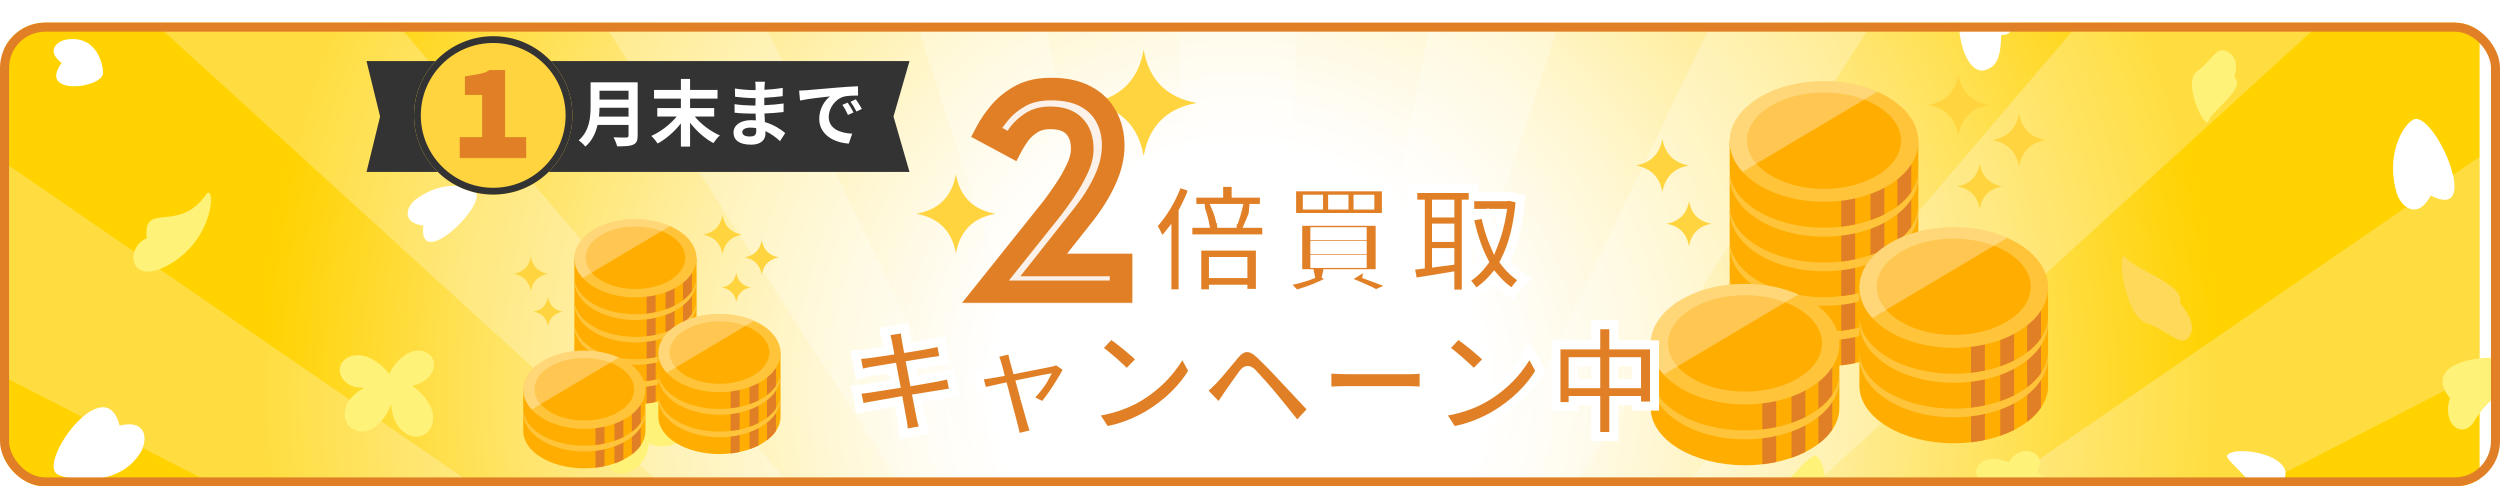
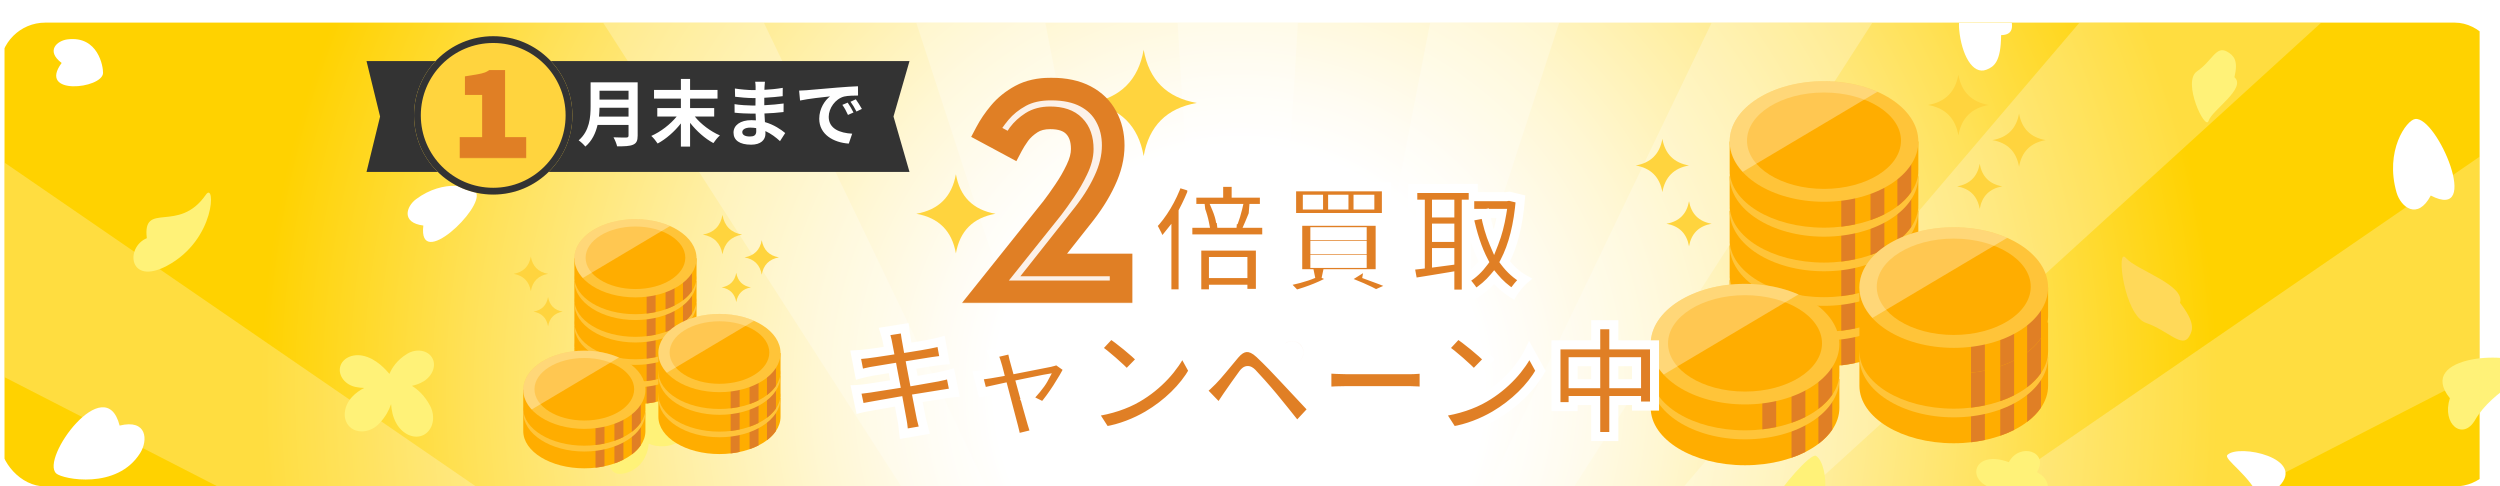
<svg xmlns="http://www.w3.org/2000/svg" width="1105" height="215" viewBox="0 0 1105 215" fill="none">
  <g filter="url(#filter0_d_11_3699)">
    <g clip-path="url(#clip0_11_3699)">
      <rect width="1105" height="205" rx="20" fill="white" />
      <g clip-path="url(#clip1_11_3699)">
        <path d="M1095.99 -110.724H2V435.195H1095.99V-110.724Z" fill="url(#paint0_radial_11_3699)" />
        <g opacity="0.25">
          <path d="M2 61.877V156.707L544.916 435.195H545.468L2 61.877Z" fill="white" />
          <path d="M548.708 435.195H549.26L1095.99 154.753V59.256L548.708 435.195Z" fill="white" />
-           <path d="M80.6 -110.724H2V-60.286L545.859 435.195H546.134L80.6 -110.724Z" fill="white" />
          <path d="M725.26 -110.724H653.716L547.307 435.195H547.444L725.26 -110.724Z" fill="white" />
          <path d="M898.801 -110.724H809.721L547.628 435.195H547.789L898.801 -110.724Z" fill="white" />
          <path d="M1095.99 -63.781V-110.724H1013.55L548.042 435.195H548.295L1095.99 -63.781Z" fill="white" />
          <path d="M284.455 -110.724H195.375L546.364 435.195H546.548L284.455 -110.724Z" fill="white" />
          <path d="M580.447 -110.724H513.729L547.008 435.195H547.146L580.447 -110.724Z" fill="white" />
          <path d="M440.438 -110.724H368.916L546.709 435.195H546.87L440.438 -110.724Z" fill="white" />
        </g>
        <mask id="mask0_11_3699" style="mask-type:luminance" maskUnits="userSpaceOnUse" x="-51" y="-109" width="1199" height="598">
          <path d="M1148 -109H-51V489H1148V-109Z" fill="white" />
        </mask>
        <g mask="url(#mask0_11_3699)">
          <path d="M900.333 198.707C910.927 204.363 902.056 215.719 892.404 209.374C891.461 226.8 872.386 218.455 879.901 205.604C868.64 201.581 872.845 188.638 887.899 194.294C892.61 185.374 905.871 189.558 900.333 198.684V198.707Z" fill="#FFF278" />
          <path d="M293.203 160.27C291.02 159.925 287.297 161.718 284.768 167.167C284.47 167.81 284.194 168.431 283.918 169.075C283.596 168.523 283.252 167.971 282.861 167.442C279.436 162.914 275.3 162.73 273.645 163.626C272.013 164.638 270.358 168.155 272.588 173.374C272.749 173.741 272.932 174.086 273.093 174.431C272.84 174.385 272.611 174.339 272.358 174.293C266.566 173.328 263.234 175.374 262.36 177.305C261.648 179.144 262.521 183.65 268.956 185.443C270.519 185.834 272.128 186.018 273.668 185.995C272.909 186.96 272.197 187.972 271.485 189.052C267.899 194.363 269.577 198.317 272.404 199.213C275.001 200.179 282.034 198.432 285.182 191.88C286.17 189.834 286.63 187.857 286.722 186.109C288.515 186.937 290.905 187.397 293.64 187.236C300.971 186.822 305.453 180.822 305.66 177.994C306.004 174.983 303.063 171.948 296.65 173.351C295.8 173.512 294.973 173.695 294.145 173.902C294.743 172.96 295.271 171.994 295.708 170.937C298.374 164.178 295.18 160.615 293.18 160.247L293.203 160.27Z" fill="#FFF278" />
          <path d="M1051.14 -2.377C1046.78 2.175 1038.34 -8.492 1037.95 -9.343C1035.88 -0.423 1016.88 -5.802 1020.16 -9.458C1025.13 -14.975 1025.79 -18.148 1026.02 -18.584C1025.75 -18.584 1013.52 -20.745 1012.65 -22.492C1011.68 -24.01 1014.69 -31.527 1025.89 -28.677C1025.31 -29.964 1021.5 -40.677 1024.74 -40.93C1032.73 -41.573 1040.46 -32.309 1040.32 -29.987C1052.38 -32.47 1059.6 -26.125 1059.28 -23.228C1059.03 -21.021 1049.12 -18.561 1048.23 -18.4C1049.03 -17.619 1055.51 -6.929 1051.14 -2.377Z" fill="#FFF278" />
          <path d="M948.527 132.729C938.759 129.35 935.197 98.728 939.633 104.016C944.068 109.303 965.971 115.947 963.558 123.832C970.222 132.476 969.372 135.787 967.579 138.798C964.454 144.063 958.294 136.085 948.527 132.729Z" fill="#FFD959" />
          <path d="M971.073 21.531C964.339 26.152 974.773 48.107 976.198 43.417C977.623 38.727 993.136 29.003 987.62 24.129C989.436 16.612 987.275 14.52 984.449 12.865C979.507 9.968 977.83 16.934 971.073 21.531Z" fill="#FFF278" />
          <path d="M257.465 -23.596C250.961 -15.803 276.173 0.634 275.598 -4.653C275.024 -9.94 290.468 -26.998 280.655 -29.113C279.138 -37.366 275.208 -38.355 270.588 -38.608C262.544 -39.044 263.946 -31.412 257.442 -23.619L257.465 -23.596Z" fill="#FFF278" />
          <path d="M984.541 191.052C989.528 186.109 1019.52 192.546 1007.34 204.96C1008.92 213.811 1001.8 218.202 998.882 210.731C994.699 200.064 982.564 193.006 984.541 191.052Z" fill="white" />
          <path d="M1117.77 152.201C1111.43 144.499 1067.39 146.729 1082.84 166.017C1079.14 177.581 1088.63 184.983 1094.03 175.581C1101.77 162.155 1120.3 155.281 1117.77 152.201Z" fill="#FFF278" />
          <path d="M802.657 191.489C808.655 194.983 809.988 222.8 794.061 215.834C786.017 219.604 782.731 215.214 784.592 210.846C786.546 206.248 800.267 190.11 802.657 191.489Z" fill="#FFF278" />
          <path d="M848.392 121.947C844.715 115.97 856.758 90.521 867.651 104.315C876.637 104.775 877.465 110.269 873.719 113.28C869.789 116.453 849.863 124.315 848.392 121.924V121.947Z" fill="white" />
          <path d="M865.951 3.048C864.71 -10.078 877.258 -34.47 877.488 -27.067C877.718 -19.665 898.448 5.37 884.498 5.531C884.383 17.256 881.464 19.462 877.97 20.819C871.834 23.187 866.985 14.06 865.951 3.048Z" fill="white" />
          <path d="M90.957 76.107C78.891 93.556 62.918 78.567 64.895 95.28C55.196 99.326 56.92 116.499 73.835 107.464C95.553 95.878 95.278 69.831 90.957 76.107Z" fill="#FFF278" />
          <path d="M1067.53 42.589C1077.25 41.44 1097.13 88.222 1074.4 76.429C1068.54 87.533 1061.14 81.533 1059.28 75.096C1053.95 56.636 1063.65 43.072 1067.53 42.589Z" fill="white" />
          <path d="M210.443 75.119C214.005 82.061 184.679 109.947 187.116 89.694C177.187 88.429 179.6 81.234 183.898 78.038C196.171 68.889 209.018 72.36 210.443 75.119Z" fill="white" />
          <path d="M45.543 22.29C45.267 29.233 16.47 32.428 27.249 17.83C20.148 12.474 25.158 7.968 29.892 7.393C43.406 5.738 45.658 19.508 45.543 22.267V22.29Z" fill="white" />
          <path d="M24.882 199.282C17.55 192.799 46.554 153.304 52.875 178.109C65.055 175.098 65.515 184.615 61.93 190.293C51.703 206.57 27.801 201.857 24.859 199.282H24.882Z" fill="white" />
          <path d="M187.116 158.615C185.507 159.58 183.76 160.178 182.082 160.546C184.656 162.155 187.644 164.776 190.034 169.236C192.723 174.224 191.39 180.086 187.277 182.224C183.14 184.362 177.808 181.949 175.096 176.96C173.625 174.247 173.027 171.305 172.866 168.592C172.016 171.167 170.499 174.109 167.741 177.075C163.903 181.236 157.905 181.857 154.572 178.638C151.217 175.42 151.791 169.557 155.63 165.419C157.215 163.718 159.077 162.431 160.984 161.465C159.812 161.442 158.571 161.327 157.238 161.052C152.55 160.109 149.47 156.063 150.321 152.247C151.171 148.431 155.63 146.27 160.318 147.212C166.431 148.454 170.752 153.695 172.131 155.258C173.188 152.776 175.303 149.235 179.968 146.385C184.036 143.902 189.046 144.775 191.023 148.155C192.999 151.534 191.184 156.155 187.116 158.638V158.615Z" fill="#FFF278" />
          <path d="M286.124 117.464C277.621 115.786 264.59 103.303 269.301 104.545C274.013 105.786 293.663 97.418 291.158 106.223C298.512 108.476 299.362 110.729 299.569 113.211C299.914 117.533 293.249 118.867 286.124 117.464Z" fill="#FFEDA4" />
          <path d="M262.36 47.762C261.257 54.705 237.401 58.176 239.309 45.026C232.782 38.819 235.724 34.129 240.527 34.267C245.56 34.405 262.797 45.003 262.36 47.785V47.762Z" fill="#FFD959" />
        </g>
        <path d="M482 35.5C495.317 37.856 503.164 45.683 505.5 59C507.856 45.663 515.683 37.836 529 35.5C515.683 33.164 507.856 25.317 505.5 12C503.164 25.317 495.317 33.164 482 35.5Z" fill="#FFD43E" />
        <path d="M405 84.483C414.92 86.254 420.756 92.075 422.509 102C424.261 92.075 430.098 86.254 440 84.483C430.098 82.746 424.261 76.907 422.509 67C420.756 76.907 414.92 82.746 405 84.483Z" fill="#FFD43E" />
        <g clip-path="url(#clip2_11_3699)">
          <path d="M880.65 51.93C887.32 53.11 891.25 57.03 892.42 63.7C893.6 57.02 897.52 53.1 904.19 51.93C897.52 50.76 893.6 46.83 892.42 40.16C891.25 46.83 887.32 50.76 880.65 51.93Z" fill="#FFD43E" />
          <path d="M865.05 72.37C870.71 73.38 874.04 76.7 875.03 82.36C876.03 76.7 879.36 73.38 885.01 72.37C879.36 71.38 876.03 68.05 875.03 62.4C874.03 68.05 870.7 71.38 865.05 72.37Z" fill="#FFD43E" />
          <path d="M852.2 36.4C859.8 37.75 864.27 42.21 865.61 49.82C866.95 42.21 871.42 37.75 879.02 36.4C871.42 35.06 866.95 30.59 865.61 23C864.26 30.6 859.8 35.07 852.2 36.4Z" fill="#FFD43E" />
          <path d="M723 63.14C729.67 64.32 733.6 68.24 734.77 74.91C735.95 68.23 739.87 64.31 746.54 63.14C739.87 61.97 735.95 58.04 734.77 51.37C733.6 58.04 729.67 61.97 723 63.14Z" fill="#FFD43E" />
          <path d="M736.56 88.89C742.22 89.9 745.55 93.22 746.55 98.88C747.55 93.22 750.88 89.9 756.53 88.89C750.88 87.9 747.55 84.57 746.55 78.92C745.55 84.57 742.22 87.9 736.56 88.89Z" fill="#FFD43E" />
          <path d="M764.51 113.81V126.52C764.51 140.54 783.18 151.92 806.2 151.92C829.22 151.92 847.91 140.54 847.91 126.52V132.96V113.81H764.51Z" fill="#FFAD00" />
          <path d="M813.84 151.47C815.94 151.23 817.98 150.89 819.97 150.47V131.34H813.84V151.47Z" fill="#E07F25" />
          <path d="M838.64 142.47C841.15 140.58 843.22 138.46 844.77 136.18V120.75H838.64V142.46V142.47Z" fill="#E07F25" />
          <path d="M826.76 148.6C828.93 147.85 830.99 147 832.89 146.03V127.78H826.76V148.61V148.6Z" fill="#E07F25" />
          <path d="M847.91 113.81C847.91 128.52 829.24 140.47 806.21 140.47C783.18 140.47 764.51 128.52 764.51 113.81C764.51 99.1 783.18 87.17 806.21 87.17C829.24 87.17 847.91 99.12 847.91 113.81Z" fill="#FFC439" />
          <path d="M764.51 98.52V111.23C764.51 125.25 783.18 136.63 806.2 136.63C829.22 136.63 847.91 125.25 847.91 111.23V117.67V98.52H764.51Z" fill="#FFAD00" />
          <path d="M813.84 136.19C815.94 135.95 817.98 135.61 819.97 135.19V116.06H813.84V136.19Z" fill="#E07F25" />
          <path d="M838.64 127.18C841.15 125.29 843.22 123.17 844.77 120.89V105.46H838.64V127.17V127.18Z" fill="#E07F25" />
          <path d="M826.76 133.31C828.93 132.56 830.99 131.71 832.89 130.74V112.49H826.76V133.32V133.31Z" fill="#E07F25" />
          <path d="M847.91 98.52C847.91 113.23 829.24 125.18 806.21 125.18C783.18 125.18 764.51 113.23 764.51 98.52C764.51 83.81 783.18 71.88 806.21 71.88C829.24 71.88 847.91 83.83 847.91 98.52Z" fill="#FFC439" />
-           <path d="M764.51 83.24V95.95C764.51 109.97 783.18 121.35 806.2 121.35C829.22 121.35 847.91 109.97 847.91 95.95V102.39V83.24H764.51Z" fill="#FFAD00" />
+           <path d="M764.51 83.24V95.95C764.51 109.97 783.18 121.35 806.2 121.35C829.22 121.35 847.91 109.97 847.91 95.95V83.24H764.51Z" fill="#FFAD00" />
          <path d="M813.84 120.9C815.94 120.66 817.98 120.32 819.97 119.9V100.77H813.84V120.9Z" fill="#E07F25" />
          <path d="M838.64 111.89C841.15 110 843.22 107.88 844.77 105.6V90.17H838.64V111.88V111.89Z" fill="#E07F25" />
-           <path d="M826.76 118.03C828.93 117.28 830.99 116.43 832.89 115.46V97.21H826.76V118.04V118.03Z" fill="#E07F25" />
          <path d="M847.91 83.24C847.91 97.95 829.24 109.9 806.21 109.9C783.18 109.9 764.51 97.95 764.51 83.24C764.51 68.53 783.18 56.6 806.21 56.6C829.24 56.6 847.91 68.55 847.91 83.24Z" fill="#FFC439" />
          <path d="M764.51 67.95V80.66C764.51 94.68 783.18 106.06 806.2 106.06C829.22 106.06 847.91 94.68 847.91 80.66V87.1V67.95H764.51Z" fill="#FFAD00" />
          <path d="M813.84 105.61C815.94 105.37 817.98 105.03 819.97 104.61V85.48H813.84V105.61Z" fill="#E07F25" />
          <path d="M838.64 96.61C841.15 94.72 843.22 92.6 844.77 90.32V74.89H838.64V96.6V96.61Z" fill="#E07F25" />
          <path d="M826.76 102.74C828.93 101.99 830.99 101.14 832.89 100.17V81.92H826.76V102.75V102.74Z" fill="#E07F25" />
          <path d="M847.91 67.95C847.91 82.66 829.24 94.61 806.21 94.61C783.18 94.61 764.51 82.66 764.51 67.95C764.51 53.24 783.18 41.31 806.21 41.31C829.24 41.31 847.91 53.26 847.91 67.95Z" fill="#FFC439" />
          <path d="M764.51 52.52V65.23C764.51 79.25 783.18 90.63 806.2 90.63C829.22 90.63 847.91 79.26 847.91 65.23V52.52H764.51Z" fill="#FFAD00" />
          <path d="M813.84 90.19C815.94 89.95 817.98 89.61 819.97 89.19V70.07H813.84V90.2V90.19Z" fill="#E07F25" />
          <path d="M838.64 81.18C841.15 79.29 843.22 77.17 844.77 74.89V59.46H838.64V81.17V81.18Z" fill="#E07F25" />
          <path d="M826.76 87.31C828.93 86.56 830.99 85.7 832.89 84.74V66.49H826.76V87.32V87.31Z" fill="#E07F25" />
          <path d="M847.91 52.52C847.91 67.23 829.24 79.18 806.21 79.18C783.18 79.18 764.51 67.23 764.51 52.52C764.51 37.81 783.17 25.88 806.21 25.88C829.25 25.88 847.91 37.83 847.91 52.52Z" fill="#FFC439" />
          <path d="M840.24 52.17C840.24 63.91 825 73.49 806.21 73.49C787.42 73.49 772.18 63.92 772.18 52.17C772.18 40.42 787.41 30.89 806.21 30.89C825.01 30.89 840.24 40.45 840.24 52.17Z" fill="#FFAD00" />
          <path opacity="0.32" d="M806.21 25.88C783.17 25.88 764.51 37.83 764.51 52.52C764.51 57.43 766.62 62.01 770.25 65.96L829.81 30.57C823.1 27.62 814.97 25.88 806.21 25.88Z" fill="white" />
          <path d="M729.61 157.53V170.24C729.61 184.26 748.28 195.64 771.31 195.64C794.34 195.64 813.01 184.26 813.01 170.24V176.68V157.53H729.61Z" fill="#FFAD00" />
-           <path d="M778.94 195.2C781.04 194.96 783.08 194.62 785.07 194.2V175.07H778.94V195.2Z" fill="#E07F25" />
          <path d="M803.73 186.19C806.24 184.3 808.31 182.18 809.86 179.9V164.47H803.73V186.18V186.19Z" fill="#E07F25" />
          <path d="M791.85 192.32C794.02 191.57 796.08 190.72 797.98 189.75V171.5H791.85V192.33V192.32Z" fill="#E07F25" />
          <path d="M813 157.53C813 172.24 794.33 184.19 771.3 184.19C748.27 184.19 729.6 172.24 729.6 157.53C729.6 142.82 748.27 130.89 771.3 130.89C794.33 130.89 813 142.84 813 157.53Z" fill="#FFC439" />
          <path d="M729.61 142.1V154.81C729.61 168.83 748.28 180.21 771.31 180.21C794.34 180.21 813.01 168.84 813.01 154.81V142.1H729.61Z" fill="#FFAD00" />
          <path d="M778.94 179.77C781.04 179.53 783.08 179.19 785.07 178.77V159.65H778.94V179.78V179.77Z" fill="#E07F25" />
          <path d="M803.73 170.76C806.24 168.87 808.31 166.75 809.86 164.47V149.04H803.73V170.75V170.76Z" fill="#E07F25" />
          <path d="M791.85 176.9C794.02 176.15 796.08 175.29 797.98 174.33V156.08H791.85V176.91V176.9Z" fill="#E07F25" />
          <path d="M813 142.1C813 156.81 794.33 168.76 771.3 168.76C748.27 168.76 729.6 156.81 729.6 142.1C729.6 127.39 748.27 115.46 771.3 115.46C794.33 115.46 813 127.41 813 142.1Z" fill="#FFC439" />
          <path d="M805.33 141.75C805.33 153.49 790.09 163.07 771.3 163.07C752.51 163.07 737.27 153.5 737.27 141.75C737.27 130 752.5 120.47 771.3 120.47C790.1 120.47 805.33 130.03 805.33 141.75Z" fill="#FFAD00" />
          <path opacity="0.32" d="M771.31 115.46C748.28 115.46 729.61 127.41 729.61 142.1C729.61 147.01 731.72 151.59 735.35 155.54L794.91 120.15C788.2 117.2 780.07 115.46 771.31 115.46Z" fill="white" />
          <path d="M821.86 147.81V160.52C821.87 174.54 840.53 185.92 863.55 185.92C886.57 185.92 905.26 174.54 905.26 160.52V166.96V147.81H821.86Z" fill="#FFAD00" />
          <path d="M871.19 185.47C873.29 185.23 875.33 184.89 877.32 184.47V165.34H871.19V185.47Z" fill="#E07F25" />
          <path d="M895.99 176.47C898.5 174.58 900.57 172.46 902.12 170.18V154.75H895.99V176.46V176.47Z" fill="#E07F25" />
          <path d="M884.11 182.6C886.28 181.85 888.34 181 890.24 180.03V161.78H884.11V182.61V182.6Z" fill="#E07F25" />
          <path d="M905.26 147.81C905.26 162.52 886.59 174.47 863.56 174.47C840.53 174.47 821.86 162.52 821.86 147.81C821.86 133.1 840.53 121.17 863.56 121.17C886.59 121.17 905.26 133.12 905.26 147.81Z" fill="#FFC439" />
          <path d="M821.86 132.52V145.23C821.87 159.25 840.53 170.63 863.55 170.63C886.57 170.63 905.26 159.25 905.26 145.23V151.67V132.52H821.86Z" fill="#FFAD00" />
          <path d="M871.19 170.19C873.29 169.95 875.33 169.61 877.32 169.19V150.06H871.19V170.19Z" fill="#E07F25" />
          <path d="M895.99 161.18C898.5 159.29 900.57 157.17 902.12 154.89V139.46H895.99V161.17V161.18Z" fill="#E07F25" />
          <path d="M884.11 167.31C886.28 166.56 888.34 165.71 890.24 164.74V146.49H884.11V167.32V167.31Z" fill="#E07F25" />
-           <path d="M905.26 132.52C905.26 147.23 886.59 159.18 863.56 159.18C840.53 159.18 821.86 147.23 821.86 132.52C821.86 117.81 840.53 105.88 863.56 105.88C886.59 105.88 905.26 117.83 905.26 132.52Z" fill="#FFC439" />
          <path d="M821.86 117.09V129.8C821.87 143.82 840.53 155.2 863.55 155.2C886.57 155.2 905.26 143.83 905.26 129.8V117.09H821.86Z" fill="#FFAD00" />
          <path d="M871.19 154.76C873.29 154.52 875.33 154.18 877.32 153.76V134.64H871.19V154.77V154.76Z" fill="#E07F25" />
          <path d="M895.99 145.75C898.5 143.86 900.57 141.74 902.12 139.46V124.03H895.99V145.74V145.75Z" fill="#E07F25" />
          <path d="M884.11 151.89C886.28 151.14 888.34 150.28 890.24 149.32V131.07H884.11V151.9V151.89Z" fill="#E07F25" />
          <path d="M905.26 117.09C905.26 131.8 886.59 143.75 863.56 143.75C840.53 143.75 821.86 131.8 821.86 117.09C821.86 102.38 840.53 90.45 863.56 90.45C886.59 90.45 905.26 102.4 905.26 117.09Z" fill="#FFC439" />
          <path d="M897.59 116.74C897.59 128.48 882.35 138.05 863.56 138.05C844.77 138.05 829.53 128.48 829.53 116.74C829.53 105 844.76 95.46 863.56 95.46C882.36 95.46 897.59 105.02 897.59 116.74Z" fill="#FFAD00" />
          <path opacity="0.32" d="M863.56 90.45C840.52 90.45 821.86 102.4 821.86 117.09C821.86 122 823.98 126.58 827.6 130.53L887.17 95.14C880.46 92.19 872.33 90.45 863.57 90.45H863.56Z" fill="white" />
        </g>
        <g clip-path="url(#clip3_11_3699)">
          <path d="M329.067 103.768C333.385 104.534 335.93 107.077 336.687 111.404C337.451 107.07 339.989 104.527 344.307 103.768C339.989 103.009 337.451 100.46 336.687 96.132C335.93 100.46 333.385 103.009 329.067 103.768Z" fill="#FFD43E" />
          <path d="M318.967 117.029C322.631 117.684 324.787 119.838 325.428 123.51C326.076 119.838 328.232 117.684 331.89 117.029C328.232 116.386 326.076 114.226 325.428 110.561C324.781 114.226 322.625 116.386 318.967 117.029Z" fill="#FFD43E" />
          <path d="M310.648 93.693C315.568 94.569 318.462 97.463 319.33 102.399C320.197 97.463 323.091 94.569 328.012 93.693C323.091 92.824 320.197 89.924 319.33 85C318.455 89.93 315.568 92.83 310.648 93.693Z" fill="#FFD43E" />
          <path d="M227 111.041C231.318 111.806 233.863 114.349 234.62 118.677C235.384 114.343 237.922 111.8 242.24 111.041C237.922 110.282 235.384 107.732 234.62 103.405C233.863 107.732 231.318 110.282 227 111.041Z" fill="#FFD43E" />
          <path d="M235.779 127.746C239.444 128.401 241.599 130.555 242.247 134.227C242.894 130.555 245.05 128.401 248.708 127.746C245.05 127.104 242.894 124.943 242.247 121.278C241.599 124.943 239.444 127.104 235.779 127.746Z" fill="#FFD43E" />
          <path d="M253.875 143.913V152.158C253.875 161.254 265.962 168.637 280.866 168.637C295.77 168.637 307.87 161.254 307.87 152.158V156.336V143.913H253.875Z" fill="#FFAD00" />
          <path d="M285.812 168.345C287.172 168.189 288.493 167.969 289.781 167.696V155.285H285.812V168.345Z" fill="#E07F25" />
          <path d="M301.868 162.506C303.493 161.28 304.834 159.905 305.837 158.425V148.415H301.868V162.5V162.506Z" fill="#E07F25" />
          <path d="M294.177 166.483C295.582 165.996 296.916 165.445 298.146 164.816V152.976H294.177V166.489V166.483Z" fill="#E07F25" />
          <path d="M307.87 143.913C307.87 153.456 295.783 161.209 280.872 161.209C265.962 161.209 253.875 153.456 253.875 143.913C253.875 134.37 265.962 126.63 280.872 126.63C295.783 126.63 307.87 134.383 307.87 143.913Z" fill="#FFC439" />
          <path d="M253.875 133.993V142.239C253.875 151.335 265.962 158.717 280.866 158.717C295.77 158.717 307.87 151.335 307.87 142.239V146.417V133.993H253.875Z" fill="#FFAD00" />
          <path d="M285.812 158.432C287.172 158.276 288.493 158.056 289.781 157.783V145.373H285.812V158.432Z" fill="#E07F25" />
          <path d="M301.868 152.587C303.493 151.361 304.834 149.985 305.837 148.506V138.496H301.868V152.58V152.587Z" fill="#E07F25" />
          <path d="M294.177 156.563C295.582 156.077 296.916 155.525 298.146 154.896V143.057H294.177V156.57V156.563Z" fill="#E07F25" />
          <path d="M307.87 133.994C307.87 143.537 295.783 151.289 280.872 151.289C265.962 151.289 253.875 143.537 253.875 133.994C253.875 124.45 265.962 116.711 280.872 116.711C295.783 116.711 307.87 124.463 307.87 133.994Z" fill="#FFC439" />
          <path d="M253.875 124.081V132.326C253.875 141.422 265.962 148.804 280.866 148.804C295.77 148.804 307.87 141.422 307.87 132.326V136.504V124.081H253.875Z" fill="#FFAD00" />
          <path d="M285.812 148.513C287.172 148.357 288.493 148.136 289.781 147.864V135.453H285.812V148.513Z" fill="#E07F25" />
          <path d="M301.868 142.667C303.493 141.441 304.834 140.066 305.837 138.587V128.576H301.868V142.661V142.667Z" fill="#E07F25" />
          <path d="M294.177 146.651C295.582 146.164 296.916 145.613 298.146 144.983V133.144H294.177V146.657V146.651Z" fill="#E07F25" />
          <path d="M307.87 124.081C307.87 133.624 295.783 141.376 280.872 141.376C265.962 141.376 253.875 133.624 253.875 124.081C253.875 114.538 265.962 106.798 280.872 106.798C295.783 106.798 307.87 114.551 307.87 124.081Z" fill="#FFC439" />
          <path d="M253.875 114.161V122.407C253.875 131.502 265.962 138.885 280.866 138.885C295.77 138.885 307.87 131.502 307.87 122.407V126.585V114.161H253.875Z" fill="#FFAD00" />
          <path d="M285.812 138.593C287.172 138.437 288.493 138.217 289.781 137.944V125.534H285.812V138.593Z" fill="#E07F25" />
          <path d="M301.868 132.754C303.493 131.528 304.834 130.153 305.837 128.674V118.664H301.868V132.748V132.754Z" fill="#E07F25" />
          <path d="M294.177 136.731C295.582 136.245 296.916 135.693 298.146 135.064V123.224H294.177V136.738V136.731Z" fill="#E07F25" />
          <path d="M307.87 114.161C307.87 123.704 295.783 131.457 280.872 131.457C265.962 131.457 253.875 123.704 253.875 114.161C253.875 104.618 265.962 96.879 280.872 96.879C295.783 96.879 307.87 104.631 307.87 114.161Z" fill="#FFC439" />
          <path d="M253.875 104.151V112.397C253.875 121.492 265.962 128.875 280.866 128.875C295.77 128.875 307.87 121.499 307.87 112.397V104.151H253.875Z" fill="#FFAD00" />
          <path d="M285.812 128.589C287.172 128.434 288.493 128.213 289.781 127.941V115.537H285.812V128.596V128.589Z" fill="#E07F25" />
          <path d="M301.868 122.744C303.493 121.518 304.834 120.143 305.837 118.664V108.653H301.868V122.738V122.744Z" fill="#E07F25" />
          <path d="M294.177 126.721C295.582 126.234 296.916 125.677 298.146 125.054V113.214H294.177V126.728V126.721Z" fill="#E07F25" />
          <path d="M307.87 104.151C307.87 113.694 295.783 121.447 280.872 121.447C265.962 121.447 253.875 113.694 253.875 104.151C253.875 94.608 265.956 86.868 280.872 86.868C295.789 86.868 307.87 94.621 307.87 104.151Z" fill="#FFC439" />
          <path d="M302.904 103.924C302.904 111.54 293.038 117.755 280.872 117.755C268.707 117.755 258.84 111.547 258.84 103.924C258.84 96.301 268.701 90.119 280.872 90.119C293.044 90.119 302.904 96.321 302.904 103.924Z" fill="#FFAD00" />
          <path opacity="0.32" d="M280.872 86.868C265.956 86.868 253.875 94.621 253.875 104.151C253.875 107.336 255.241 110.308 257.591 112.87L296.152 89.911C291.807 87.997 286.544 86.868 280.872 86.868Z" fill="white" />
          <path d="M231.279 172.276V180.522C231.279 189.617 243.367 197 258.277 197C273.187 197 285.275 189.617 285.275 180.522V184.7V172.276H231.279Z" fill="#FFAD00" />
          <path d="M263.217 196.715C264.577 196.559 265.897 196.338 267.186 196.066V183.655H263.217V196.715Z" fill="#E07F25" />
          <path d="M279.267 190.869C280.892 189.643 282.232 188.268 283.235 186.789V176.779H279.267V190.863V190.869Z" fill="#E07F25" />
          <path d="M271.575 194.846C272.98 194.36 274.314 193.808 275.544 193.179V181.339H271.575V194.853V194.846Z" fill="#E07F25" />
          <path d="M285.268 172.276C285.268 181.819 273.181 189.572 258.271 189.572C243.36 189.572 231.273 181.819 231.273 172.276C231.273 162.733 243.36 154.994 258.271 154.994C273.181 154.994 285.268 162.746 285.268 172.276Z" fill="#FFC439" />
          <path d="M231.279 162.266V170.512C231.279 179.607 243.367 186.99 258.277 186.99C273.187 186.99 285.275 179.614 285.275 170.512V162.266H231.279Z" fill="#FFAD00" />
          <path d="M263.217 186.704C264.577 186.549 265.897 186.328 267.186 186.056V173.652H263.217V186.711V186.704Z" fill="#E07F25" />
          <path d="M279.267 180.859C280.892 179.633 282.232 178.258 283.235 176.779V166.768H279.267V180.853V180.859Z" fill="#E07F25" />
          <path d="M271.575 184.842C272.98 184.356 274.314 183.798 275.544 183.175V171.336H271.575V184.849V184.842Z" fill="#E07F25" />
          <path d="M285.268 162.266C285.268 171.809 273.181 179.562 258.271 179.562C243.36 179.562 231.273 171.809 231.273 162.266C231.273 152.723 243.36 144.983 258.271 144.983C273.181 144.983 285.268 152.736 285.268 162.266Z" fill="#FFC439" />
          <path d="M280.303 162.039C280.303 169.655 270.436 175.87 258.271 175.87C246.106 175.87 236.239 169.662 236.239 162.039C236.239 154.416 246.099 148.234 258.271 148.234C270.442 148.234 280.303 154.436 280.303 162.039Z" fill="#FFAD00" />
          <path opacity="0.32" d="M258.277 144.983C243.367 144.983 231.279 152.736 231.279 162.266C231.279 165.451 232.646 168.423 234.996 170.985L273.556 148.026C269.212 146.112 263.949 144.983 258.277 144.983Z" fill="white" />
          <path d="M291.005 165.97V174.216C291.011 183.311 303.092 190.694 317.996 190.694C332.9 190.694 345 183.311 345 174.216V178.394V165.97H291.005Z" fill="#FFAD00" />
          <path d="M322.942 190.402C324.302 190.247 325.623 190.026 326.911 189.753V177.343H322.942V190.402Z" fill="#E07F25" />
          <path d="M338.998 184.563C340.623 183.337 341.964 181.962 342.967 180.483V170.473H338.998V184.557V184.563Z" fill="#E07F25" />
          <path d="M331.307 188.54C332.712 188.054 334.046 187.502 335.276 186.873V175.033H331.307V188.547V188.54Z" fill="#E07F25" />
          <path d="M345 165.97C345 175.513 332.913 183.266 318.002 183.266C303.092 183.266 291.005 175.513 291.005 165.97C291.005 156.427 303.092 148.688 318.002 148.688C332.913 148.688 345 156.44 345 165.97Z" fill="#FFC439" />
          <path d="M291.005 156.051V164.297C291.011 173.392 303.092 180.775 317.996 180.775C332.9 180.775 345 173.392 345 164.297V168.475V156.051H291.005Z" fill="#FFAD00" />
          <path d="M322.942 180.489C324.302 180.334 325.623 180.113 326.911 179.841V167.43H322.942V180.489Z" fill="#E07F25" />
          <path d="M338.998 174.644C340.623 173.418 341.964 172.043 342.967 170.563V160.553H338.998V174.638V174.644Z" fill="#E07F25" />
          <path d="M331.307 178.621C332.712 178.134 334.046 177.583 335.276 176.954V165.114H331.307V178.627V178.621Z" fill="#E07F25" />
          <path d="M345 156.051C345 165.594 332.913 173.347 318.002 173.347C303.092 173.347 291.005 165.594 291.005 156.051C291.005 146.508 303.092 138.768 318.002 138.768C332.913 138.768 345 146.521 345 156.051Z" fill="#FFC439" />
          <path d="M291.005 146.041V154.286C291.011 163.382 303.092 170.765 317.996 170.765C332.9 170.765 345 163.388 345 154.286V146.041H291.005Z" fill="#FFAD00" />
          <path d="M322.942 170.479C324.302 170.323 325.623 170.103 326.911 169.83V157.426H322.942V170.486V170.479Z" fill="#E07F25" />
          <path d="M338.998 164.634C340.623 163.408 341.964 162.032 342.967 160.553V150.543H338.998V164.627V164.634Z" fill="#E07F25" />
          <path d="M331.307 168.617C332.712 168.131 334.046 167.573 335.276 166.95V155.11H331.307V168.624V168.617Z" fill="#E07F25" />
          <path d="M345 146.041C345 155.584 332.913 163.336 318.002 163.336C303.092 163.336 291.005 155.584 291.005 146.041C291.005 136.498 303.092 128.758 318.002 128.758C332.913 128.758 345 136.511 345 146.041Z" fill="#FFC439" />
          <path d="M340.034 145.814C340.034 153.43 330.167 159.639 318.002 159.639C305.837 159.639 295.97 153.43 295.97 145.814C295.97 138.197 305.831 132.008 318.002 132.008C330.174 132.008 340.034 138.21 340.034 145.814Z" fill="#FFAD00" />
          <path opacity="0.32" d="M318.002 128.758C303.086 128.758 291.005 136.511 291.005 146.041C291.005 149.226 292.377 152.197 294.721 154.76L333.288 131.801C328.944 129.887 323.68 128.758 318.009 128.758H318.002Z" fill="white" />
        </g>
      </g>
      <g filter="url(#filter1_d_11_3699)">
        <mask id="path-157-outside-1_11_3699" maskUnits="userSpaceOnUse" x="504" y="66" width="172" height="55" fill="black">
          <rect fill="white" x="504" y="66" width="172" height="55" />
          <path d="M518.544 68.748L525.668 70.984C524.368 74.416 522.756 78.004 520.936 81.436V117.888H513.76V92.616C512.928 93.656 512.044 94.644 511.212 95.58C510.536 93.708 508.508 89.496 507.26 87.624C511.732 83.1 516.048 75.924 518.544 68.748ZM547.352 103.588H534.352V108.892H547.352V103.588ZM526.968 117.888V96.776H555.1V117.68H547.352V115.86H534.352V117.888H526.968ZM545.064 80.136H535.704C536.588 82.216 537.316 84.608 537.524 86.324L536.068 86.688H544.544L543.14 86.428C543.816 84.66 544.596 82.164 545.064 80.136ZM550.264 86.688H557.908V93.604H523.016V86.688H530.4C530.036 84.816 529.36 82.424 528.632 80.552L530.452 80.136H524.784V73.376H536.64V68.592H544.388V73.376H556.868V80.136H550.264L552.76 80.552C551.824 82.892 550.992 85.024 550.264 86.688ZM603.46 78.628V76.08H598.26V78.628H603.46ZM592.02 78.628V76.08H587.028V78.628H592.02ZM580.788 78.628V76.08H575.848V78.628H580.788ZM610.792 70.568V84.14H568.88V70.568H610.792ZM579.176 102.6V104.42H600.08V102.6H579.176ZM579.176 96.516V98.284H600.08V96.516H579.176ZM579.176 90.432V92.2H600.08V90.432H579.176ZM608.036 108.996H600.756C605.8 110.764 611.156 112.844 614.484 114.3L606.164 117.992C603.096 116.276 597.376 113.728 591.812 111.804L596.284 108.996H582.972L587.6 111.076C583.18 114.04 576.16 116.692 570.648 118.2C569.348 116.692 566.696 113.988 565.032 112.688C569.764 111.908 574.912 110.556 578.552 108.996H571.584V85.804H608.036V108.996ZM646.1 78.264V111.076C649.116 109.256 651.716 106.76 653.952 103.692C650.936 98.024 648.856 91.368 647.244 83.828L654.472 82.424C655.356 87.052 656.604 91.472 658.32 95.476C659.88 91.524 661.024 87.104 661.804 82.32H647.608V78.264H646.1ZM632.944 104.004L638.82 103.224V99.636H632.944V104.004ZM632.944 88.82V92.928H638.82V88.82H632.944ZM638.82 78.264H632.944V82.112H638.82V78.264ZM665.08 74.728L670.02 75.924C669.084 87.468 666.796 96.568 663.052 103.692C665.444 106.916 668.356 109.568 671.788 111.492C670.072 112.896 667.732 115.808 666.588 117.732C663.416 115.756 660.764 113.364 658.424 110.556C656.032 113.416 653.224 115.808 650 117.836C649.064 116.276 647.556 114.144 646.1 112.636V117.992H638.82V110.296C633.1 111.284 627.224 112.168 622.544 112.948L621.14 105.408C622.544 105.252 624.104 105.096 625.768 104.888V78.264H622.44V71.296H649.168V74.936H663.78L665.08 74.728Z" />
        </mask>
        <path d="M518.544 68.748L525.668 70.984C524.368 74.416 522.756 78.004 520.936 81.436V117.888H513.76V92.616C512.928 93.656 512.044 94.644 511.212 95.58C510.536 93.708 508.508 89.496 507.26 87.624C511.732 83.1 516.048 75.924 518.544 68.748ZM547.352 103.588H534.352V108.892H547.352V103.588ZM526.968 117.888V96.776H555.1V117.68H547.352V115.86H534.352V117.888H526.968ZM545.064 80.136H535.704C536.588 82.216 537.316 84.608 537.524 86.324L536.068 86.688H544.544L543.14 86.428C543.816 84.66 544.596 82.164 545.064 80.136ZM550.264 86.688H557.908V93.604H523.016V86.688H530.4C530.036 84.816 529.36 82.424 528.632 80.552L530.452 80.136H524.784V73.376H536.64V68.592H544.388V73.376H556.868V80.136H550.264L552.76 80.552C551.824 82.892 550.992 85.024 550.264 86.688ZM603.46 78.628V76.08H598.26V78.628H603.46ZM592.02 78.628V76.08H587.028V78.628H592.02ZM580.788 78.628V76.08H575.848V78.628H580.788ZM610.792 70.568V84.14H568.88V70.568H610.792ZM579.176 102.6V104.42H600.08V102.6H579.176ZM579.176 96.516V98.284H600.08V96.516H579.176ZM579.176 90.432V92.2H600.08V90.432H579.176ZM608.036 108.996H600.756C605.8 110.764 611.156 112.844 614.484 114.3L606.164 117.992C603.096 116.276 597.376 113.728 591.812 111.804L596.284 108.996H582.972L587.6 111.076C583.18 114.04 576.16 116.692 570.648 118.2C569.348 116.692 566.696 113.988 565.032 112.688C569.764 111.908 574.912 110.556 578.552 108.996H571.584V85.804H608.036V108.996ZM646.1 78.264V111.076C649.116 109.256 651.716 106.76 653.952 103.692C650.936 98.024 648.856 91.368 647.244 83.828L654.472 82.424C655.356 87.052 656.604 91.472 658.32 95.476C659.88 91.524 661.024 87.104 661.804 82.32H647.608V78.264H646.1ZM632.944 104.004L638.82 103.224V99.636H632.944V104.004ZM632.944 88.82V92.928H638.82V88.82H632.944ZM638.82 78.264H632.944V82.112H638.82V78.264ZM665.08 74.728L670.02 75.924C669.084 87.468 666.796 96.568 663.052 103.692C665.444 106.916 668.356 109.568 671.788 111.492C670.072 112.896 667.732 115.808 666.588 117.732C663.416 115.756 660.764 113.364 658.424 110.556C656.032 113.416 653.224 115.808 650 117.836C649.064 116.276 647.556 114.144 646.1 112.636V117.992H638.82V110.296C633.1 111.284 627.224 112.168 622.544 112.948L621.14 105.408C622.544 105.252 624.104 105.096 625.768 104.888V78.264H622.44V71.296H649.168V74.936H663.78L665.08 74.728Z" fill="#E07F25" />
        <path d="M518.544 68.748L519.143 66.84L517.292 66.259L516.655 68.091L518.544 68.748ZM525.668 70.984L527.538 71.692L528.289 69.71L526.267 69.076L525.668 70.984ZM520.936 81.436L519.169 80.499L518.936 80.939V81.436H520.936ZM520.936 117.888V119.888H522.936V117.888H520.936ZM513.76 117.888H511.76V119.888H513.76V117.888ZM513.76 92.616H515.76V86.914L512.198 91.367L513.76 92.616ZM511.212 95.58L509.331 96.259L510.473 99.422L512.707 96.909L511.212 95.58ZM507.26 87.624L505.838 86.218L504.692 87.377L505.596 88.733L507.26 87.624ZM547.352 103.588H549.352V101.588H547.352V103.588ZM534.352 103.588V101.588H532.352V103.588H534.352ZM534.352 108.892H532.352V110.892H534.352V108.892ZM547.352 108.892V110.892H549.352V108.892H547.352ZM526.968 117.888H524.968V119.888H526.968V117.888ZM526.968 96.776V94.776H524.968V96.776H526.968ZM555.1 96.776H557.1V94.776H555.1V96.776ZM555.1 117.68V119.68H557.1V117.68H555.1ZM547.352 117.68H545.352V119.68H547.352V117.68ZM547.352 115.86H549.352V113.86H547.352V115.86ZM534.352 115.86V113.86H532.352V115.86H534.352ZM534.352 117.888V119.888H536.352V117.888H534.352ZM545.064 80.136L547.013 80.586L547.578 78.136H545.064V80.136ZM535.704 80.136V78.136H532.681L533.863 80.918L535.704 80.136ZM537.524 86.324L538.009 88.264L539.722 87.836L539.509 86.083L537.524 86.324ZM536.068 86.688L535.583 84.748L536.068 88.688V86.688ZM544.544 86.688V88.688L544.908 84.721L544.544 86.688ZM543.14 86.428L541.272 85.714L540.414 87.957L542.776 88.395L543.14 86.428ZM550.264 86.688L548.432 85.886L547.206 88.688H550.264V86.688ZM557.908 86.688H559.908V84.688H557.908V86.688ZM557.908 93.604V95.604H559.908V93.604H557.908ZM523.016 93.604H521.016V95.604H523.016V93.604ZM523.016 86.688V84.688H521.016V86.688H523.016ZM530.4 86.688V88.688H532.826L532.363 86.306L530.4 86.688ZM528.632 80.552L528.186 78.602L525.929 79.118L526.768 81.277L528.632 80.552ZM530.452 80.136L530.898 82.086L530.452 78.136V80.136ZM524.784 80.136H522.784V82.136H524.784V80.136ZM524.784 73.376V71.376H522.784V73.376H524.784ZM536.64 73.376V75.376H538.64V73.376H536.64ZM536.64 68.592V66.592H534.64V68.592H536.64ZM544.388 68.592H546.388V66.592H544.388V68.592ZM544.388 73.376H542.388V75.376H544.388V73.376ZM556.868 73.376H558.868V71.376H556.868V73.376ZM556.868 80.136V82.136H558.868V80.136H556.868ZM550.264 80.136V78.136L549.935 82.109L550.264 80.136ZM552.76 80.552L554.617 81.295L555.54 78.988L553.089 78.579L552.76 80.552ZM517.945 70.656L525.069 72.892L526.267 69.076L519.143 66.84L517.945 70.656ZM523.798 70.275C522.527 73.63 520.949 77.142 519.169 80.499L522.703 82.373C524.563 78.866 526.209 75.202 527.538 71.692L523.798 70.275ZM518.936 81.436V117.888H522.936V81.436H518.936ZM520.936 115.888H513.76V119.888H520.936V115.888ZM515.76 117.888V92.616H511.76V117.888H515.76ZM512.198 91.367C511.405 92.358 510.559 93.305 509.717 94.251L512.707 96.909C513.529 95.984 514.451 94.954 515.322 93.865L512.198 91.367ZM513.093 94.901C512.372 92.905 510.276 88.543 508.924 86.515L505.596 88.733C506.74 90.449 508.7 94.511 509.331 96.259L513.093 94.901ZM508.682 89.03C513.396 84.261 517.856 76.815 520.433 69.405L516.655 68.091C514.24 75.033 510.068 81.939 505.838 86.218L508.682 89.03ZM547.352 101.588H534.352V105.588H547.352V101.588ZM532.352 103.588V108.892H536.352V103.588H532.352ZM534.352 110.892H547.352V106.892H534.352V110.892ZM549.352 108.892V103.588H545.352V108.892H549.352ZM528.968 117.888V96.776H524.968V117.888H528.968ZM526.968 98.776H555.1V94.776H526.968V98.776ZM553.1 96.776V117.68H557.1V96.776H553.1ZM555.1 115.68H547.352V119.68H555.1V115.68ZM549.352 117.68V115.86H545.352V117.68H549.352ZM547.352 113.86H534.352V117.86H547.352V113.86ZM532.352 115.86V117.888H536.352V115.86H532.352ZM534.352 115.888H526.968V119.888H534.352V115.888ZM545.064 78.136H535.704V82.136H545.064V78.136ZM533.863 80.918C534.706 82.9 535.361 85.101 535.539 86.565L539.509 86.083C539.271 84.115 538.47 81.532 537.545 79.354L533.863 80.918ZM537.039 84.384L535.583 84.748L536.553 88.628L538.009 88.264L537.039 84.384ZM536.068 88.688H544.544V84.688H536.068V88.688ZM544.908 84.721L543.504 84.461L542.776 88.395L544.18 88.655L544.908 84.721ZM545.008 87.142C545.715 85.294 546.523 82.71 547.013 80.586L543.115 79.686C542.669 81.618 541.917 84.026 541.272 85.714L545.008 87.142ZM550.264 88.688H557.908V84.688H550.264V88.688ZM555.908 86.688V93.604H559.908V86.688H555.908ZM557.908 91.604H523.016V95.604H557.908V91.604ZM525.016 93.604V86.688H521.016V93.604H525.016ZM523.016 88.688H530.4V84.688H523.016V88.688ZM532.363 86.306C531.978 84.323 531.27 81.816 530.496 79.827L526.768 81.277C527.45 83.032 528.094 85.309 528.437 87.07L532.363 86.306ZM529.078 82.502L530.898 82.086L530.006 78.186L528.186 78.602L529.078 82.502ZM530.452 78.136H524.784V82.136H530.452V78.136ZM526.784 80.136V73.376H522.784V80.136H526.784ZM524.784 75.376H536.64V71.376H524.784V75.376ZM538.64 73.376V68.592H534.64V73.376H538.64ZM536.64 70.592H544.388V66.592H536.64V70.592ZM542.388 68.592V73.376H546.388V68.592H542.388ZM544.388 75.376H556.868V71.376H544.388V75.376ZM554.868 73.376V80.136H558.868V73.376H554.868ZM556.868 78.136H550.264V82.136H556.868V78.136ZM549.935 82.109L552.431 82.525L553.089 78.579L550.593 78.163L549.935 82.109ZM550.903 79.809C549.955 82.178 549.143 84.261 548.432 85.886L552.096 87.49C552.841 85.787 553.693 83.606 554.617 81.295L550.903 79.809ZM603.46 78.628V80.628H605.46V78.628H603.46ZM603.46 76.08H605.46V74.08H603.46V76.08ZM598.26 76.08V74.08H596.26V76.08H598.26ZM598.26 78.628H596.26V80.628H598.26V78.628ZM592.02 78.628V80.628H594.02V78.628H592.02ZM592.02 76.08H594.02V74.08H592.02V76.08ZM587.028 76.08V74.08H585.028V76.08H587.028ZM587.028 78.628H585.028V80.628H587.028V78.628ZM580.788 78.628V80.628H582.788V78.628H580.788ZM580.788 76.08H582.788V74.08H580.788V76.08ZM575.848 76.08V74.08H573.848V76.08H575.848ZM575.848 78.628H573.848V80.628H575.848V78.628ZM610.792 70.568H612.792V68.568H610.792V70.568ZM610.792 84.14V86.14H612.792V84.14H610.792ZM568.88 84.14H566.88V86.14H568.88V84.14ZM568.88 70.568V68.568H566.88V70.568H568.88ZM579.176 102.6V100.6H577.176V102.6H579.176ZM579.176 104.42H577.176V106.42H579.176V104.42ZM600.08 104.42V106.42H602.08V104.42H600.08ZM600.08 102.6H602.08V100.6H600.08V102.6ZM579.176 96.516V94.516H577.176V96.516H579.176ZM579.176 98.284H577.176V100.284H579.176V98.284ZM600.08 98.284V100.284H602.08V98.284H600.08ZM600.08 96.516H602.08V94.516H600.08V96.516ZM579.176 90.432V88.432H577.176V90.432H579.176ZM579.176 92.2H577.176V94.2H579.176V92.2ZM600.08 92.2V94.2H602.08V92.2H600.08ZM600.08 90.432H602.08V88.432H600.08V90.432ZM608.036 108.996V110.996H610.036V108.996H608.036ZM600.756 108.996V106.996L600.094 110.883L600.756 108.996ZM614.484 114.3L615.295 116.128L619.444 114.287L615.286 112.468L614.484 114.3ZM606.164 117.992L605.188 119.738L606.061 120.226L606.975 119.82L606.164 117.992ZM591.812 111.804L590.748 110.11L587.213 112.33L591.158 113.694L591.812 111.804ZM596.284 108.996L597.348 110.69L603.23 106.996H596.284V108.996ZM582.972 108.996V106.996L582.152 110.82L582.972 108.996ZM587.6 111.076L588.714 112.737L591.708 110.729L588.42 109.252L587.6 111.076ZM570.648 118.2L569.133 119.506L569.958 120.462L571.176 120.129L570.648 118.2ZM565.032 112.688L564.707 110.715L560.207 111.456L563.801 114.264L565.032 112.688ZM578.552 108.996L579.34 110.834L578.552 106.996V108.996ZM571.584 108.996H569.584V110.996H571.584V108.996ZM571.584 85.804V83.804H569.584V85.804H571.584ZM608.036 85.804H610.036V83.804H608.036V85.804ZM605.46 78.628V76.08H601.46V78.628H605.46ZM603.46 74.08H598.26V78.08H603.46V74.08ZM596.26 76.08V78.628H600.26V76.08H596.26ZM598.26 80.628H603.46V76.628H598.26V80.628ZM594.02 78.628V76.08H590.02V78.628H594.02ZM592.02 74.08H587.028V78.08H592.02V74.08ZM585.028 76.08V78.628H589.028V76.08H585.028ZM587.028 80.628H592.02V76.628H587.028V80.628ZM582.788 78.628V76.08H578.788V78.628H582.788ZM580.788 74.08H575.848V78.08H580.788V74.08ZM573.848 76.08V78.628H577.848V76.08H573.848ZM575.848 80.628H580.788V76.628H575.848V80.628ZM608.792 70.568V84.14H612.792V70.568H608.792ZM610.792 82.14H568.88V86.14H610.792V82.14ZM570.88 84.14V70.568H566.88V84.14H570.88ZM568.88 72.568H610.792V68.568H568.88V72.568ZM577.176 102.6V104.42H581.176V102.6H577.176ZM579.176 106.42H600.08V102.42H579.176V106.42ZM602.08 104.42V102.6H598.08V104.42H602.08ZM600.08 100.6H579.176V104.6H600.08V100.6ZM577.176 96.516V98.284H581.176V96.516H577.176ZM579.176 100.284H600.08V96.284H579.176V100.284ZM602.08 98.284V96.516H598.08V98.284H602.08ZM600.08 94.516H579.176V98.516H600.08V94.516ZM577.176 90.432V92.2H581.176V90.432H577.176ZM579.176 94.2H600.08V90.2H579.176V94.2ZM602.08 92.2V90.432H598.08V92.2H602.08ZM600.08 88.432H579.176V92.432H600.08V88.432ZM608.036 106.996H600.756V110.996H608.036V106.996ZM600.094 110.883C605.106 112.64 610.413 114.702 613.682 116.132L615.286 112.468C611.899 110.986 606.494 108.888 601.418 107.109L600.094 110.883ZM613.673 112.472L605.353 116.164L606.975 119.82L615.295 116.128L613.673 112.472ZM607.14 116.246C603.945 114.459 598.112 111.866 592.466 109.914L591.158 113.694C596.64 115.59 602.247 118.093 605.188 119.738L607.14 116.246ZM592.876 113.498L597.348 110.69L595.22 107.302L590.748 110.11L592.876 113.498ZM596.284 106.996H582.972V110.996H596.284V106.996ZM582.152 110.82L586.78 112.9L588.42 109.252L583.792 107.172L582.152 110.82ZM586.486 109.415C582.327 112.204 575.546 114.786 570.12 116.271L571.176 120.129C576.774 118.598 584.033 115.876 588.714 112.737L586.486 109.415ZM572.163 116.894C570.818 115.334 568.07 112.523 566.263 111.112L563.801 114.264C565.322 115.453 567.878 118.05 569.133 119.506L572.163 116.894ZM565.357 114.661C570.19 113.865 575.506 112.477 579.34 110.834L577.764 107.158C574.318 108.635 569.338 109.951 564.707 110.715L565.357 114.661ZM578.552 106.996H571.584V110.996H578.552V106.996ZM573.584 108.996V85.804H569.584V108.996H573.584ZM571.584 87.804H608.036V83.804H571.584V87.804ZM606.036 85.804V108.996H610.036V85.804H606.036ZM646.1 78.264V76.264H644.1V78.264H646.1ZM646.1 111.076H644.1V114.619L647.133 112.788L646.1 111.076ZM653.952 103.692L655.568 104.87L656.306 103.858L655.718 102.753L653.952 103.692ZM647.244 83.828L646.863 81.865L644.862 82.253L645.288 84.246L647.244 83.828ZM654.472 82.424L656.436 82.049L656.06 80.078L654.091 80.461L654.472 82.424ZM658.32 95.476L656.482 96.264L658.396 100.731L660.18 96.21L658.32 95.476ZM661.804 82.32L663.778 82.642L664.156 80.32H661.804V82.32ZM647.608 82.32H645.608V84.32H647.608V82.32ZM647.608 78.264H649.608V76.264H647.608V78.264ZM632.944 104.004H630.944V106.287L633.207 105.987L632.944 104.004ZM638.82 103.224L639.083 105.207L640.82 104.976V103.224H638.82ZM638.82 99.636H640.82V97.636H638.82V99.636ZM632.944 99.636V97.636H630.944V99.636H632.944ZM632.944 88.82V86.82H630.944V88.82H632.944ZM632.944 92.928H630.944V94.928H632.944V92.928ZM638.82 92.928V94.928H640.82V92.928H638.82ZM638.82 88.82H640.82V86.82H638.82V88.82ZM638.82 78.264H640.82V76.264H638.82V78.264ZM632.944 78.264V76.264H630.944V78.264H632.944ZM632.944 82.112H630.944V84.112H632.944V82.112ZM638.82 82.112V84.112H640.82V82.112H638.82ZM665.08 74.728L665.551 72.784L665.16 72.69L664.764 72.753L665.08 74.728ZM670.02 75.924L672.013 76.086L672.152 74.382L670.491 73.98L670.02 75.924ZM663.052 103.692L661.282 102.762L660.697 103.874L661.446 104.884L663.052 103.692ZM671.788 111.492L673.054 113.04L675.325 111.182L672.766 109.747L671.788 111.492ZM666.588 117.732L665.531 119.43L667.264 120.509L668.307 118.754L666.588 117.732ZM658.424 110.556L659.96 109.276L658.427 107.435L656.89 109.273L658.424 110.556ZM650 117.836L648.285 118.865L649.336 120.617L651.065 119.529L650 117.836ZM646.1 112.636L647.539 111.247L644.1 107.685V112.636H646.1ZM646.1 117.992V119.992H648.1V117.992H646.1ZM638.82 117.992H636.82V119.992H638.82V117.992ZM638.82 110.296H640.82V107.921L638.48 108.325L638.82 110.296ZM622.544 112.948L620.578 113.314L620.937 115.243L622.873 114.921L622.544 112.948ZM621.14 105.408L620.919 103.42L618.78 103.658L619.174 105.774L621.14 105.408ZM625.768 104.888L626.016 106.873L627.768 106.654V104.888H625.768ZM625.768 78.264H627.768V76.264H625.768V78.264ZM622.44 78.264H620.44V80.264H622.44V78.264ZM622.44 71.296V69.296H620.44V71.296H622.44ZM649.168 71.296H651.168V69.296H649.168V71.296ZM649.168 74.936H647.168V76.936H649.168V74.936ZM663.78 74.936V76.936H663.939L664.096 76.911L663.78 74.936ZM644.1 78.264V111.076H648.1V78.264H644.1ZM647.133 112.788C650.412 110.81 653.201 108.118 655.568 104.87L652.336 102.514C650.231 105.402 647.82 107.702 645.067 109.364L647.133 112.788ZM655.718 102.753C652.823 97.312 650.792 90.855 649.2 83.41L645.288 84.246C646.92 91.881 649.049 98.736 652.186 104.631L655.718 102.753ZM647.625 85.791L654.853 84.387L654.091 80.461L646.863 81.865L647.625 85.791ZM652.508 82.799C653.412 87.533 654.696 92.097 656.482 96.264L660.158 94.688C658.512 90.847 657.3 86.571 656.436 82.049L652.508 82.799ZM660.18 96.21C661.803 92.099 662.98 87.535 663.778 82.642L659.83 81.998C659.068 86.672 657.957 90.95 656.46 94.742L660.18 96.21ZM661.804 80.32H647.608V84.32H661.804V80.32ZM649.608 82.32V78.264H645.608V82.32H649.608ZM647.608 76.264H646.1V80.264H647.608V76.264ZM633.207 105.987L639.083 105.207L638.557 101.241L632.681 102.021L633.207 105.987ZM640.82 103.224V99.636H636.82V103.224H640.82ZM638.82 97.636H632.944V101.636H638.82V97.636ZM630.944 99.636V104.004H634.944V99.636H630.944ZM630.944 88.82V92.928H634.944V88.82H630.944ZM632.944 94.928H638.82V90.928H632.944V94.928ZM640.82 92.928V88.82H636.82V92.928H640.82ZM638.82 86.82H632.944V90.82H638.82V86.82ZM638.82 76.264H632.944V80.264H638.82V76.264ZM630.944 78.264V82.112H634.944V78.264H630.944ZM632.944 84.112H638.82V80.112H632.944V84.112ZM640.82 82.112V78.264H636.82V82.112H640.82ZM664.609 76.672L669.549 77.868L670.491 73.98L665.551 72.784L664.609 76.672ZM668.027 75.762C667.104 87.145 664.858 95.956 661.282 102.762L664.822 104.622C668.734 97.18 671.064 87.791 672.013 76.086L668.027 75.762ZM661.446 104.884C663.99 108.313 667.11 111.162 670.81 113.237L672.766 109.747C669.602 107.974 666.898 105.519 664.658 102.5L661.446 104.884ZM670.522 109.944C668.583 111.53 666.1 114.639 664.869 116.71L668.307 118.754C669.364 116.977 671.561 114.262 673.054 113.04L670.522 109.944ZM667.645 116.034C664.671 114.182 662.178 111.936 659.96 109.276L656.888 111.836C659.35 114.792 662.161 117.33 665.531 119.43L667.645 116.034ZM656.89 109.273C654.644 111.958 651.999 114.216 648.935 116.143L651.065 119.529C654.449 117.4 657.42 114.874 659.958 111.839L656.89 109.273ZM651.715 116.807C650.729 115.163 649.132 112.897 647.539 111.247L644.661 114.025C645.98 115.391 647.399 117.389 648.285 118.865L651.715 116.807ZM644.1 112.636V117.992H648.1V112.636H644.1ZM646.1 115.992H638.82V119.992H646.1V115.992ZM640.82 117.992V110.296H636.82V117.992H640.82ZM638.48 108.325C632.746 109.315 626.96 110.184 622.215 110.975L622.873 114.921C627.488 114.152 633.454 113.253 639.16 112.267L638.48 108.325ZM624.51 112.582L623.106 105.042L619.174 105.774L620.578 113.314L624.51 112.582ZM621.361 107.396C622.736 107.243 624.335 107.083 626.016 106.873L625.52 102.903C623.873 103.109 622.352 103.261 620.919 103.42L621.361 107.396ZM627.768 104.888V78.264H623.768V104.888H627.768ZM625.768 76.264H622.44V80.264H625.768V76.264ZM624.44 78.264V71.296H620.44V78.264H624.44ZM622.44 73.296H649.168V69.296H622.44V73.296ZM647.168 71.296V74.936H651.168V71.296H647.168ZM649.168 76.936H663.78V72.936H649.168V76.936ZM664.096 76.911L665.396 76.703L664.764 72.753L663.464 72.961L664.096 76.911Z" fill="white" mask="url(#path-157-outside-1_11_3699)" />
      </g>
      <g filter="url(#filter2_d_11_3699)">
        <mask id="path-159-outside-2_11_3699" maskUnits="userSpaceOnUse" x="421" y="20" width="76" height="100" fill="black">
          <rect fill="white" x="421" y="20" width="76" height="100" />
          <path d="M431.52 115L461.16 77.92C462.76 75.84 464.56 73.32 466.56 70.36C468.64 67.32 470.44 64.2 471.96 61C473.56 57.72 474.36 54.68 474.36 51.88C474.36 47.48 473.16 44.08 470.76 41.68C468.44 39.28 464.92 38.08 460.2 38.08C456.92 38.08 454.16 38.8 451.92 40.24C449.68 41.68 447.84 43.36 446.4 45.28C445.04 47.2 443.96 48.92 443.16 50.44L432 44.44C433.52 41.56 435.48 38.68 437.88 35.8C440.36 32.84 443.44 30.36 447.12 28.36C450.8 26.36 455.28 25.36 460.56 25.36C466.64 25.36 471.72 26.44 475.8 28.6C479.88 30.76 482.92 33.72 484.92 37.48C487 41.24 488.04 45.52 488.04 50.32C488.04 55.44 486.76 60.68 484.2 66.04C481.72 71.4 478.2 76.88 473.64 82.48L457.32 103.12H491.52V115H431.52Z" />
        </mask>
        <path d="M431.52 115L461.16 77.92C462.76 75.84 464.56 73.32 466.56 70.36C468.64 67.32 470.44 64.2 471.96 61C473.56 57.72 474.36 54.68 474.36 51.88C474.36 47.48 473.16 44.08 470.76 41.68C468.44 39.28 464.92 38.08 460.2 38.08C456.92 38.08 454.16 38.8 451.92 40.24C449.68 41.68 447.84 43.36 446.4 45.28C445.04 47.2 443.96 48.92 443.16 50.44L432 44.44C433.52 41.56 435.48 38.68 437.88 35.8C440.36 32.84 443.44 30.36 447.12 28.36C450.8 26.36 455.28 25.36 460.56 25.36C466.64 25.36 471.72 26.44 475.8 28.6C479.88 30.76 482.92 33.72 484.92 37.48C487 41.24 488.04 45.52 488.04 50.32C488.04 55.44 486.76 60.68 484.2 66.04C481.72 71.4 478.2 76.88 473.64 82.48L457.32 103.12H491.52V115H431.52Z" fill="#FCF1E8" />
        <path d="M431.52 115L427.614 111.878L421.122 120H431.52V115ZM461.16 77.92L465.066 81.042L465.095 81.005L465.123 80.969L461.16 77.92ZM466.56 70.36L462.433 67.537L462.425 67.549L462.417 67.561L466.56 70.36ZM471.96 61L467.466 58.808L467.455 58.831L467.444 58.855L471.96 61ZM470.76 41.68L467.165 45.155L467.195 45.186L467.224 45.215L470.76 41.68ZM451.92 40.24L449.216 36.034L451.92 40.24ZM446.4 45.28L442.4 42.28L442.359 42.334L442.32 42.39L446.4 45.28ZM443.16 50.44L440.792 54.844L445.235 57.233L447.585 52.769L443.16 50.44ZM432 44.44L427.578 42.106L425.262 46.494L429.632 48.844L432 44.44ZM437.88 35.8L434.047 32.589L434.039 32.599L437.88 35.8ZM447.12 28.36L444.732 23.967L444.732 23.967L447.12 28.36ZM484.92 37.48L480.506 39.828L480.525 39.864L480.545 39.9L484.92 37.48ZM484.2 66.04L479.688 63.885L479.675 63.913L479.662 63.94L484.2 66.04ZM473.64 82.48L469.763 79.323L469.74 79.351L469.718 79.379L473.64 82.48ZM457.32 103.12L453.398 100.019L446.992 108.12H457.32V103.12ZM491.52 103.12H496.52V98.12H491.52V103.12ZM491.52 115V120H496.52V115H491.52ZM435.426 118.122L465.066 81.042L457.254 74.798L427.614 111.878L435.426 118.122ZM465.123 80.969C466.803 78.784 468.664 76.176 470.703 73.159L462.417 67.561C460.456 70.464 458.717 72.896 457.197 74.871L465.123 80.969ZM470.687 73.183C472.908 69.936 474.84 66.59 476.476 63.145L467.444 58.855C466.04 61.81 464.372 64.704 462.433 67.537L470.687 73.183ZM476.454 63.192C478.29 59.429 479.36 55.634 479.36 51.88H469.36C469.36 53.726 468.83 56.011 467.466 58.808L476.454 63.192ZM479.36 51.88C479.36 46.564 477.888 41.737 474.296 38.145L467.224 45.215C468.432 46.423 469.36 48.396 469.36 51.88H479.36ZM474.355 38.205C470.759 34.485 465.705 33.08 460.2 33.08V43.08C464.135 43.08 466.121 44.075 467.165 45.155L474.355 38.205ZM460.2 33.08C456.184 33.08 452.432 33.967 449.216 36.034L454.624 44.446C455.888 43.633 457.656 43.08 460.2 43.08V33.08ZM449.216 36.034C446.53 37.761 444.234 39.835 442.4 42.28L450.4 48.28C451.446 46.885 452.83 45.599 454.624 44.446L449.216 36.034ZM442.32 42.39C440.876 44.429 439.667 46.341 438.735 48.111L447.585 52.769C448.253 51.499 449.204 49.971 450.48 48.17L442.32 42.39ZM445.528 46.036L434.368 40.036L429.632 48.844L440.792 54.844L445.528 46.036ZM436.422 46.774C437.757 44.245 439.512 41.652 441.721 39.001L434.039 32.599C431.448 35.708 429.283 38.876 427.578 42.106L436.422 46.774ZM441.713 39.011C443.756 36.572 446.332 34.479 449.508 32.753L444.732 23.967C440.548 26.241 436.964 29.108 434.047 32.589L441.713 39.011ZM449.508 32.753C452.288 31.242 455.901 30.36 460.56 30.36V20.36C454.659 20.36 449.312 21.478 444.732 23.967L449.508 32.753ZM460.56 30.36C466.074 30.36 470.293 31.342 473.461 33.019L478.139 24.181C473.147 21.538 467.206 20.36 460.56 20.36V30.36ZM473.461 33.019C476.735 34.753 479.014 37.025 480.506 39.828L489.334 35.132C486.826 30.415 483.025 26.767 478.139 24.181L473.461 33.019ZM480.545 39.9C482.169 42.836 483.04 46.266 483.04 50.32H493.04C493.04 44.774 491.831 39.644 489.295 35.06L480.545 39.9ZM483.04 50.32C483.04 54.584 481.978 59.091 479.688 63.885L488.712 68.195C491.542 62.269 493.04 56.296 493.04 50.32H483.04ZM479.662 63.94C477.391 68.849 474.115 73.978 469.763 79.323L477.517 85.637C482.285 79.782 486.049 73.951 488.738 68.14L479.662 63.94ZM469.718 79.379L453.398 100.019L461.242 106.221L477.562 85.581L469.718 79.379ZM457.32 108.12H491.52V98.12H457.32V108.12ZM486.52 103.12V115H496.52V103.12H486.52ZM491.52 110H431.52V120H491.52V110Z" fill="#E07F25" mask="url(#path-159-outside-2_11_3699)" />
      </g>
      <path d="M162 17H402L394.929 41.5L402 66H162L168 41.5L162 17Z" fill="#333333" />
      <g filter="url(#filter3_d_11_3699)">
        <circle cx="218" cy="41" r="35" fill="#FFD43E" />
        <circle cx="218" cy="41" r="33.5" stroke="#333333" stroke-width="3" />
      </g>
      <path d="M264.76 41.536H277.816V37.632H264.984C264.952 38.848 264.888 40.192 264.76 41.536ZM277.816 30.112H264.984V34.016H277.816V30.112ZM281.848 26.4V49.92C281.848 52.224 281.304 53.312 279.832 53.952C278.296 54.624 276.056 54.688 272.76 54.688C272.536 53.568 271.768 51.744 271.16 50.688C273.4 50.816 276.088 50.784 276.792 50.784C277.56 50.784 277.816 50.528 277.816 49.856V45.216H264.12C263.288 48.8 261.688 52.288 258.712 54.784C258.136 53.984 256.6 52.576 255.768 52.032C260.6 47.904 261.048 41.792 261.048 36.928V26.4H281.848ZM315.672 41.504H307.096C309.848 44.928 314.104 48.096 318.2 49.856C317.24 50.656 315.992 52.224 315.32 53.248C311.608 51.264 307.896 47.968 305.016 44.288V54.784H300.952V44.544C298.104 48.192 294.392 51.424 290.68 53.44C290.04 52.448 288.792 50.88 287.864 50.08C292.024 48.256 296.28 44.96 299.096 41.504H290.52V37.76H300.952V33.568H289.08V29.76H300.952V24.896H305.016V29.76H317.144V33.568H305.016V37.76H315.672V41.504ZM328.088 48.384C328.088 49.6 329.24 50.336 331.448 50.336C333.144 50.336 334.264 49.856 334.264 48C334.264 47.648 334.264 47.2 334.232 46.624C333.368 46.496 332.504 46.4 331.608 46.4C329.336 46.4 328.088 47.296 328.088 48.384ZM338.104 26.112C338.008 26.752 337.944 27.552 337.912 28.384C337.88 28.704 337.88 29.184 337.88 29.696C340.504 29.568 343.16 29.312 345.976 28.832L345.944 32.512C343.832 32.768 340.92 33.056 337.816 33.216C337.816 34.336 337.816 35.52 337.816 36.512C341.048 36.352 343.768 36.096 346.36 35.744L346.328 39.52C343.448 39.84 340.952 40.064 337.88 40.16C337.944 41.376 338.008 42.688 338.104 43.968C342.136 45.12 345.208 47.264 347.064 48.8L344.76 52.384C343.032 50.784 340.856 49.088 338.296 47.936C338.328 48.384 338.328 48.768 338.328 49.12C338.328 51.84 336.248 53.952 332.024 53.952C326.904 53.952 324.216 52 324.216 48.608C324.216 45.376 327.192 43.104 332.12 43.104C332.792 43.104 333.464 43.136 334.104 43.2C334.04 42.208 334.008 41.184 333.976 40.224C333.432 40.224 332.888 40.224 332.312 40.224C330.456 40.224 326.808 40.064 324.696 39.808L324.664 36.032C326.744 36.416 330.68 36.64 332.376 36.64C332.888 36.64 333.4 36.64 333.912 36.64C333.912 35.584 333.912 34.432 333.944 33.344C333.528 33.344 333.144 33.344 332.76 33.344C330.744 33.344 327.032 33.056 324.92 32.768L324.824 29.12C327.128 29.504 330.776 29.824 332.728 29.824C333.144 29.824 333.56 29.824 333.976 29.824C333.976 29.216 333.976 28.704 333.976 28.32C333.976 27.712 333.912 26.72 333.784 26.112H338.104ZM353.208 30.048C354.488 30.016 355.736 29.952 356.344 29.888C359.032 29.664 364.312 29.184 370.168 28.704C373.464 28.416 376.952 28.224 379.224 28.128L379.256 32.224C377.528 32.256 374.776 32.256 373.08 32.672C369.208 33.696 366.296 37.824 366.296 41.632C366.296 46.912 371.224 48.8 376.664 49.088L375.16 53.472C368.44 53.024 362.104 49.44 362.104 42.496C362.104 37.888 364.696 34.24 366.872 32.608C363.864 32.928 357.336 33.632 353.624 34.432L353.208 30.048ZM374.68 35.36C375.48 36.512 376.632 38.464 377.24 39.712L374.808 40.8C374.008 39.04 373.336 37.792 372.312 36.352L374.68 35.36ZM378.264 33.888C379.064 35.008 380.28 36.896 380.952 38.144L378.552 39.296C377.688 37.568 376.952 36.384 375.928 34.976L378.264 33.888Z" fill="white" />
      <mask id="path-165-outside-3_11_3699" maskUnits="userSpaceOnUse" x="203" y="20" width="30" height="40" fill="black">
        <rect fill="white" x="203" y="20" width="30" height="40" />
        <path d="M206.115 57V53.625H216.105V28.965H208.5V26.31C212.19 25.725 214.98 25.32 217.14 23.97H220.245V53.625H229.605V57H206.115Z" />
      </mask>
      <path d="M206.115 57V53.625H216.105V28.965H208.5V26.31C212.19 25.725 214.98 25.32 217.14 23.97H220.245V53.625H229.605V57H206.115Z" fill="white" />
      <path d="M206.115 57H203.115V60H206.115V57ZM206.115 53.625V50.625H203.115V53.625H206.115ZM216.105 53.625V56.625H219.105V53.625H216.105ZM216.105 28.965H219.105V25.965H216.105V28.965ZM208.5 28.965H205.5V31.965H208.5V28.965ZM208.5 26.31L208.03 23.347L205.5 23.748V26.31H208.5ZM217.14 23.97V20.97H216.28L215.55 21.426L217.14 23.97ZM220.245 23.97H223.245V20.97H220.245V23.97ZM220.245 53.625H217.245V56.625H220.245V53.625ZM229.605 53.625H232.605V50.625H229.605V53.625ZM229.605 57V60H232.605V57H229.605ZM209.115 57V53.625H203.115V57H209.115ZM206.115 56.625H216.105V50.625H206.115V56.625ZM219.105 53.625V28.965H213.105V53.625H219.105ZM216.105 25.965H208.5V31.965H216.105V25.965ZM211.5 28.965V26.31H205.5V28.965H211.5ZM208.97 29.273C212.418 28.726 215.933 28.262 218.73 26.514L215.55 21.426C214.027 22.378 211.962 22.724 208.03 23.347L208.97 29.273ZM217.14 26.97H220.245V20.97H217.14V26.97ZM217.245 23.97V53.625H223.245V23.97H217.245ZM220.245 56.625H229.605V50.625H220.245V56.625ZM226.605 53.625V57H232.605V53.625H226.605ZM229.605 54H206.115V60H229.605V54Z" fill="#E07F25" mask="url(#path-165-outside-3_11_3699)" />
      <g filter="url(#filter4_d_11_3699)">
        <mask id="path-167-outside-4_11_3699" maskUnits="userSpaceOnUse" x="372" y="128" width="359" height="56" fill="black">
          <rect fill="white" x="372" y="128" width="359" height="56" />
          <path d="M389.148 137.664C388.784 136.104 388.42 134.804 388.004 133.504L396.896 132.1C397.052 133.14 397.208 135.064 397.468 136.364C397.572 137.144 397.884 138.704 398.248 140.732C402.252 140.108 405.788 139.484 407.452 139.172C409.168 138.86 411.508 138.34 412.964 137.924L414.472 146.14C413.12 146.244 410.728 146.608 409.064 146.816C407.088 147.128 403.552 147.7 399.652 148.324C400.068 150.612 400.536 153.004 401.004 155.448C405.32 154.72 409.22 154.044 411.404 153.628C413.432 153.212 415.616 152.692 417.124 152.276L418.788 160.544C417.228 160.648 414.836 161.064 412.86 161.376C410.572 161.74 406.724 162.364 402.46 163.04C403.188 166.836 403.812 170.06 404.176 171.828C404.54 173.388 405.06 175.312 405.528 177.132L396.48 178.692C396.22 176.664 396.116 174.792 395.804 173.232C395.544 171.62 394.92 168.344 394.192 164.392C389.252 165.224 384.78 166.004 382.648 166.42C380.308 166.836 378.332 167.2 377.136 167.512L375.368 159.192C376.824 159.14 379.424 158.828 381.192 158.568C383.48 158.204 387.9 157.528 392.788 156.748C392.32 154.356 391.852 151.912 391.436 149.624C387.12 150.3 383.376 150.924 381.972 151.184C380.204 151.548 378.8 151.86 376.876 152.38L375.212 143.8C377.032 143.696 378.696 143.592 380.308 143.384C381.972 143.176 385.716 142.656 389.98 141.98C389.616 140.056 389.304 138.548 389.148 137.664ZM444.268 141.304C444.476 142.708 444.84 144.216 445.152 145.568C445.516 146.816 445.932 148.376 446.4 150.092C452.536 148.896 458.984 147.648 461.168 147.18C462.208 146.972 463.352 146.608 464.132 146.244L469.228 149.832C466.992 154.46 461.844 162.572 458.152 166.68L451.236 163.248C453.576 161.064 457.008 156.904 458.204 154.668C457.008 154.876 452.952 155.708 448.272 156.696C450.196 163.664 452.224 171.1 453.108 174.012C453.368 174.896 454.2 177.6 454.616 178.692L446.088 180.772C445.88 179.264 445.516 177.34 445.048 175.78C444.216 172.764 442.292 165.224 440.472 158.36C436.468 159.244 432.932 160.024 431.268 160.388L429.344 152.9C431.06 152.744 432.568 152.588 434.388 152.276C435.064 152.172 436.624 151.912 438.652 151.548C438.236 149.884 437.82 148.376 437.456 147.284C437.092 145.932 436.468 144.528 435.844 143.28L444.268 141.304ZM487.948 134.648C491.536 137.092 498.348 142.5 501.468 145.828L495.02 152.432C492.264 149.416 485.712 143.696 481.968 141.044L487.948 134.648ZM480.252 169.176C487.896 168.136 494.604 165.796 499.7 162.832C509.06 157.424 516.08 149.364 519.564 142.032L524.452 150.924C520.292 158.308 512.908 165.536 504.224 170.632C498.92 173.752 492.16 176.456 485.608 177.496L480.252 169.176ZM565.116 142.812C565.116 144.476 566.468 145.828 568.132 145.828C569.796 145.828 571.148 144.476 571.148 142.812C571.148 141.148 569.796 139.796 568.132 139.796C566.468 139.796 565.116 141.148 565.116 142.812ZM561.164 142.812C561.164 138.912 564.232 135.792 568.132 135.792C572.032 135.792 575.152 138.912 575.152 142.812C575.152 146.712 572.032 149.78 568.132 149.78C564.232 149.78 561.164 146.712 561.164 142.812ZM528.3 159.556C529.964 158.204 531.212 157.008 532.928 155.292C535.216 153.004 539.012 148.272 542.756 143.8C546.032 139.9 549.464 139.328 553.78 143.384C557.472 146.868 561.164 150.716 564.336 154.148C567.82 157.892 573.228 163.664 577.232 167.928L570.264 175.416C566.884 171.204 562.62 165.796 559.708 162.312C556.64 158.62 552.168 153.628 550.452 151.86C548.944 150.352 547.8 150.404 546.5 152.12C544.68 154.512 541.404 159.296 539.428 162.104C538.18 163.924 536.88 165.9 535.892 167.408L528.3 159.556ZM583.472 150.04C585.552 150.196 589.92 150.404 592.468 150.404H620.08C622.42 150.404 624.968 150.144 626.476 150.04V159.972C625.124 159.92 622.212 159.66 620.08 159.66H592.468C589.504 159.66 585.604 159.816 583.472 159.972V150.04ZM641.358 134.648C644.946 137.092 651.758 142.5 654.878 145.828L648.43 152.432C645.674 149.416 639.122 143.696 635.378 141.044L641.358 134.648ZM633.662 169.176C641.306 168.136 648.014 165.796 653.11 162.832C662.47 157.424 669.49 149.364 672.974 142.032L677.862 150.924C673.702 158.308 666.318 165.536 657.634 170.632C652.33 173.752 645.57 176.456 639.018 177.496L633.662 169.176ZM710.31 156.592H720.346V146.868H710.31V156.592ZM692.318 156.592H702.302V146.868H692.318V156.592ZM710.31 139.432H728.302V166.472H720.346V164.028H710.31V179.94H702.302V164.028H692.318V166.732H684.726V139.432H702.302V130.54H710.31V139.432Z" />
        </mask>
        <path d="M389.148 137.664C388.784 136.104 388.42 134.804 388.004 133.504L396.896 132.1C397.052 133.14 397.208 135.064 397.468 136.364C397.572 137.144 397.884 138.704 398.248 140.732C402.252 140.108 405.788 139.484 407.452 139.172C409.168 138.86 411.508 138.34 412.964 137.924L414.472 146.14C413.12 146.244 410.728 146.608 409.064 146.816C407.088 147.128 403.552 147.7 399.652 148.324C400.068 150.612 400.536 153.004 401.004 155.448C405.32 154.72 409.22 154.044 411.404 153.628C413.432 153.212 415.616 152.692 417.124 152.276L418.788 160.544C417.228 160.648 414.836 161.064 412.86 161.376C410.572 161.74 406.724 162.364 402.46 163.04C403.188 166.836 403.812 170.06 404.176 171.828C404.54 173.388 405.06 175.312 405.528 177.132L396.48 178.692C396.22 176.664 396.116 174.792 395.804 173.232C395.544 171.62 394.92 168.344 394.192 164.392C389.252 165.224 384.78 166.004 382.648 166.42C380.308 166.836 378.332 167.2 377.136 167.512L375.368 159.192C376.824 159.14 379.424 158.828 381.192 158.568C383.48 158.204 387.9 157.528 392.788 156.748C392.32 154.356 391.852 151.912 391.436 149.624C387.12 150.3 383.376 150.924 381.972 151.184C380.204 151.548 378.8 151.86 376.876 152.38L375.212 143.8C377.032 143.696 378.696 143.592 380.308 143.384C381.972 143.176 385.716 142.656 389.98 141.98C389.616 140.056 389.304 138.548 389.148 137.664ZM444.268 141.304C444.476 142.708 444.84 144.216 445.152 145.568C445.516 146.816 445.932 148.376 446.4 150.092C452.536 148.896 458.984 147.648 461.168 147.18C462.208 146.972 463.352 146.608 464.132 146.244L469.228 149.832C466.992 154.46 461.844 162.572 458.152 166.68L451.236 163.248C453.576 161.064 457.008 156.904 458.204 154.668C457.008 154.876 452.952 155.708 448.272 156.696C450.196 163.664 452.224 171.1 453.108 174.012C453.368 174.896 454.2 177.6 454.616 178.692L446.088 180.772C445.88 179.264 445.516 177.34 445.048 175.78C444.216 172.764 442.292 165.224 440.472 158.36C436.468 159.244 432.932 160.024 431.268 160.388L429.344 152.9C431.06 152.744 432.568 152.588 434.388 152.276C435.064 152.172 436.624 151.912 438.652 151.548C438.236 149.884 437.82 148.376 437.456 147.284C437.092 145.932 436.468 144.528 435.844 143.28L444.268 141.304ZM487.948 134.648C491.536 137.092 498.348 142.5 501.468 145.828L495.02 152.432C492.264 149.416 485.712 143.696 481.968 141.044L487.948 134.648ZM480.252 169.176C487.896 168.136 494.604 165.796 499.7 162.832C509.06 157.424 516.08 149.364 519.564 142.032L524.452 150.924C520.292 158.308 512.908 165.536 504.224 170.632C498.92 173.752 492.16 176.456 485.608 177.496L480.252 169.176ZM565.116 142.812C565.116 144.476 566.468 145.828 568.132 145.828C569.796 145.828 571.148 144.476 571.148 142.812C571.148 141.148 569.796 139.796 568.132 139.796C566.468 139.796 565.116 141.148 565.116 142.812ZM561.164 142.812C561.164 138.912 564.232 135.792 568.132 135.792C572.032 135.792 575.152 138.912 575.152 142.812C575.152 146.712 572.032 149.78 568.132 149.78C564.232 149.78 561.164 146.712 561.164 142.812ZM528.3 159.556C529.964 158.204 531.212 157.008 532.928 155.292C535.216 153.004 539.012 148.272 542.756 143.8C546.032 139.9 549.464 139.328 553.78 143.384C557.472 146.868 561.164 150.716 564.336 154.148C567.82 157.892 573.228 163.664 577.232 167.928L570.264 175.416C566.884 171.204 562.62 165.796 559.708 162.312C556.64 158.62 552.168 153.628 550.452 151.86C548.944 150.352 547.8 150.404 546.5 152.12C544.68 154.512 541.404 159.296 539.428 162.104C538.18 163.924 536.88 165.9 535.892 167.408L528.3 159.556ZM583.472 150.04C585.552 150.196 589.92 150.404 592.468 150.404H620.08C622.42 150.404 624.968 150.144 626.476 150.04V159.972C625.124 159.92 622.212 159.66 620.08 159.66H592.468C589.504 159.66 585.604 159.816 583.472 159.972V150.04ZM641.358 134.648C644.946 137.092 651.758 142.5 654.878 145.828L648.43 152.432C645.674 149.416 639.122 143.696 635.378 141.044L641.358 134.648ZM633.662 169.176C641.306 168.136 648.014 165.796 653.11 162.832C662.47 157.424 669.49 149.364 672.974 142.032L677.862 150.924C673.702 158.308 666.318 165.536 657.634 170.632C652.33 173.752 645.57 176.456 639.018 177.496L633.662 169.176ZM710.31 156.592H720.346V146.868H710.31V156.592ZM692.318 156.592H702.302V146.868H692.318V156.592ZM710.31 139.432H728.302V166.472H720.346V164.028H710.31V179.94H702.302V164.028H692.318V166.732H684.726V139.432H702.302V130.54H710.31V139.432Z" fill="#E07F25" />
        <path d="M389.148 137.664L391.118 137.316L391.108 137.263L391.096 137.21L389.148 137.664ZM388.004 133.504L387.692 131.528L385.388 131.892L386.099 134.114L388.004 133.504ZM396.896 132.1L398.874 131.803L398.575 129.81L396.584 130.124L396.896 132.1ZM397.468 136.364L399.45 136.1L399.442 136.035L399.429 135.972L397.468 136.364ZM398.248 140.732L396.279 141.085L396.625 143.009L398.556 142.708L398.248 140.732ZM407.452 139.172L407.094 137.204L407.083 137.206L407.452 139.172ZM412.964 137.924L414.931 137.563L414.533 135.396L412.415 136.001L412.964 137.924ZM414.472 146.14L414.625 148.134L416.84 147.964L416.439 145.779L414.472 146.14ZM409.064 146.816L408.816 144.831L408.784 144.835L408.752 144.84L409.064 146.816ZM399.652 148.324L399.336 146.349L397.319 146.672L397.684 148.682L399.652 148.324ZM401.004 155.448L399.04 155.824L399.408 157.746L401.337 157.42L401.004 155.448ZM411.404 153.628L411.778 155.593L411.792 155.59L411.806 155.587L411.404 153.628ZM417.124 152.276L419.085 151.881L418.661 149.777L416.592 150.348L417.124 152.276ZM418.788 160.544L418.921 162.54L421.199 162.388L420.749 160.149L418.788 160.544ZM412.86 161.376L412.548 159.4L412.546 159.401L412.86 161.376ZM402.46 163.04L402.147 161.065L400.107 161.388L400.496 163.417L402.46 163.04ZM404.176 171.828L402.217 172.231L402.222 172.257L402.228 172.282L404.176 171.828ZM405.528 177.132L405.868 179.103L408.005 178.734L407.465 176.634L405.528 177.132ZM396.48 178.692L394.496 178.946L394.762 181.018L396.82 180.663L396.48 178.692ZM395.804 173.232L393.83 173.55L393.835 173.587L393.843 173.624L395.804 173.232ZM394.192 164.392L396.159 164.03L395.802 162.093L393.86 162.42L394.192 164.392ZM382.648 166.42L382.998 168.389L383.015 168.386L383.031 168.383L382.648 166.42ZM377.136 167.512L375.18 167.928L375.615 169.976L377.641 169.447L377.136 167.512ZM375.368 159.192L375.297 157.193L372.917 157.278L373.412 159.608L375.368 159.192ZM381.192 158.568L381.483 160.547L381.495 160.545L381.506 160.543L381.192 158.568ZM392.788 156.748L393.103 158.723L395.148 158.397L394.751 156.364L392.788 156.748ZM391.436 149.624L393.404 149.266L393.055 147.346L391.127 147.648L391.436 149.624ZM381.972 151.184L381.608 149.217L381.588 149.221L381.569 149.225L381.972 151.184ZM376.876 152.38L374.913 152.761L375.322 154.872L377.398 154.311L376.876 152.38ZM375.212 143.8L375.098 141.803L372.813 141.934L373.249 144.181L375.212 143.8ZM380.308 143.384L380.06 141.399L380.052 141.4L380.308 143.384ZM389.98 141.98L390.293 143.955L392.328 143.633L391.945 141.608L389.98 141.98ZM391.096 137.21C390.719 135.597 390.341 134.246 389.909 132.894L386.099 134.114C386.499 135.362 386.849 136.611 387.2 138.118L391.096 137.21ZM388.316 135.48L397.208 134.076L396.584 130.124L387.692 131.528L388.316 135.48ZM394.918 132.397C394.99 132.875 395.06 133.55 395.157 134.368C395.248 135.141 395.359 136.019 395.507 136.756L399.429 135.972C399.317 135.409 399.22 134.675 399.129 133.901C399.044 133.172 398.958 132.365 398.874 131.803L394.918 132.397ZM395.486 136.628C395.597 137.467 395.931 139.142 396.279 141.085L400.217 140.379C399.837 138.266 399.547 136.821 399.45 136.1L395.486 136.628ZM398.556 142.708C402.58 142.081 406.136 141.454 407.821 141.138L407.083 137.206C405.44 137.514 401.924 138.135 397.94 138.756L398.556 142.708ZM407.81 141.14C409.569 140.82 411.976 140.286 413.513 139.847L412.415 136.001C411.04 136.394 408.767 136.9 407.094 137.204L407.81 141.14ZM410.997 138.285L412.505 146.501L416.439 145.779L414.931 137.563L410.997 138.285ZM414.319 144.146C412.907 144.254 410.37 144.637 408.816 144.831L409.312 148.801C411.086 148.579 413.333 148.234 414.625 148.134L414.319 144.146ZM408.752 144.84C406.774 145.153 403.23 145.726 399.336 146.349L399.968 150.299C403.874 149.674 407.402 149.103 409.376 148.792L408.752 144.84ZM397.684 148.682C398.102 150.982 398.574 153.391 399.04 155.824L402.968 155.072C402.498 152.617 402.034 150.242 401.62 147.966L397.684 148.682ZM401.337 157.42C405.651 156.692 409.571 156.013 411.778 155.593L411.03 151.663C408.869 152.075 404.989 152.748 400.671 153.476L401.337 157.42ZM411.806 155.587C413.869 155.164 416.097 154.634 417.656 154.204L416.592 150.348C415.135 150.75 412.995 151.26 411.002 151.669L411.806 155.587ZM415.163 152.671L416.827 160.939L420.749 160.149L419.085 151.881L415.163 152.671ZM418.655 158.548C416.977 158.66 414.444 159.101 412.548 159.4L413.172 163.352C415.228 163.027 417.479 162.636 418.921 162.54L418.655 158.548ZM412.546 159.401C410.239 159.768 406.42 160.387 402.147 161.065L402.773 165.015C407.028 164.341 410.905 163.712 413.174 163.351L412.546 159.401ZM400.496 163.417C401.223 167.209 401.85 170.447 402.217 172.231L406.135 171.425C405.774 169.673 405.153 166.463 404.424 162.663L400.496 163.417ZM402.228 172.282C402.599 173.871 403.133 175.848 403.591 177.63L407.465 176.634C406.987 174.776 406.481 172.905 406.124 171.374L402.228 172.282ZM405.188 175.161L396.14 176.721L396.82 180.663L405.868 179.103L405.188 175.161ZM398.464 178.438C398.232 176.633 398.092 174.474 397.765 172.84L393.843 173.624C394.14 175.11 394.208 176.694 394.496 178.946L398.464 178.438ZM397.778 172.914C397.514 171.272 396.881 167.951 396.159 164.03L392.225 164.754C392.959 168.737 393.574 171.968 393.83 173.55L397.778 172.914ZM393.86 162.42C388.923 163.251 384.426 164.035 382.265 164.457L383.031 168.383C385.134 167.973 389.581 167.197 394.524 166.364L393.86 162.42ZM382.298 164.451C379.986 164.862 377.921 165.24 376.631 165.577L377.641 169.447C378.743 169.16 380.63 168.81 382.998 168.389L382.298 164.451ZM379.092 167.096L377.324 158.776L373.412 159.608L375.18 167.928L379.092 167.096ZM375.439 161.191C377.012 161.135 379.704 160.808 381.483 160.547L380.901 156.589C379.144 156.848 376.636 157.145 375.297 157.193L375.439 161.191ZM381.506 160.543C383.721 160.191 388.271 159.494 393.103 158.723L392.473 154.773C387.529 155.562 383.239 156.217 380.878 156.593L381.506 160.543ZM394.751 156.364C394.284 153.977 393.818 151.542 393.404 149.266L389.468 149.982C389.886 152.282 390.356 154.735 390.825 157.132L394.751 156.364ZM391.127 147.648C386.809 148.324 383.041 148.952 381.608 149.217L382.336 153.151C383.711 152.896 387.431 152.276 391.745 151.6L391.127 147.648ZM381.569 149.225C379.777 149.594 378.33 149.915 376.354 150.449L377.398 154.311C379.27 153.805 380.631 153.502 382.375 153.143L381.569 149.225ZM378.839 151.999L377.175 143.419L373.249 144.181L374.913 152.761L378.839 151.999ZM375.326 145.797C377.142 145.693 378.872 145.586 380.564 145.368L380.052 141.4C378.52 141.598 376.922 141.699 375.098 141.803L375.326 145.797ZM380.556 145.369C382.246 145.157 386.012 144.634 390.293 143.955L389.667 140.005C385.42 140.678 381.698 141.195 380.06 141.399L380.556 145.369ZM391.945 141.608C391.569 139.621 391.273 138.195 391.118 137.316L387.178 138.012C387.335 138.901 387.663 140.491 388.015 142.352L391.945 141.608ZM444.268 141.304L446.246 141.011L445.928 138.86L443.811 139.357L444.268 141.304ZM445.152 145.568L443.203 146.018L443.216 146.073L443.232 146.128L445.152 145.568ZM446.4 150.092L444.47 150.618L444.959 152.41L446.783 152.055L446.4 150.092ZM461.168 147.18L460.776 145.219L460.762 145.222L460.749 145.224L461.168 147.18ZM464.132 146.244L465.283 144.609L464.336 143.942L463.286 144.432L464.132 146.244ZM469.228 149.832L471.029 150.702L471.767 149.174L470.379 148.197L469.228 149.832ZM458.152 166.68L457.263 168.472L458.624 169.147L459.64 168.017L458.152 166.68ZM451.236 163.248L449.871 161.786L447.76 163.756L450.347 165.04L451.236 163.248ZM458.204 154.668L459.968 155.611L461.902 151.995L457.861 152.698L458.204 154.668ZM448.272 156.696L447.859 154.739L445.778 155.178L446.344 157.228L448.272 156.696ZM453.108 174.012L455.027 173.448L455.024 173.439L455.022 173.431L453.108 174.012ZM454.616 178.692L455.09 180.635L457.292 180.098L456.485 177.98L454.616 178.692ZM446.088 180.772L444.107 181.045L444.409 183.24L446.562 182.715L446.088 180.772ZM445.048 175.78L443.12 176.312L443.126 176.333L443.132 176.355L445.048 175.78ZM440.472 158.36L442.405 157.847L441.914 155.994L440.041 156.407L440.472 158.36ZM431.268 160.388L429.331 160.886L429.811 162.754L431.695 162.342L431.268 160.388ZM429.344 152.9L429.163 150.908L426.822 151.121L427.407 153.398L429.344 152.9ZM434.388 152.276L434.084 150.299L434.067 150.302L434.05 150.305L434.388 152.276ZM438.652 151.548L439.005 153.517L441.111 153.139L440.592 151.063L438.652 151.548ZM437.456 147.284L435.525 147.804L435.54 147.861L435.559 147.916L437.456 147.284ZM435.844 143.28L435.387 141.333L432.923 141.911L434.055 144.174L435.844 143.28ZM442.29 141.597C442.512 143.1 442.9 144.704 443.203 146.018L447.101 145.118C446.78 143.728 446.44 142.316 446.246 141.011L442.29 141.597ZM443.232 146.128C443.589 147.354 443.997 148.883 444.47 150.618L448.33 149.566C447.867 147.869 447.443 146.278 447.072 145.008L443.232 146.128ZM446.783 152.055C452.9 150.863 459.379 149.609 461.587 149.136L460.749 145.224C458.589 145.687 452.172 146.929 446.017 148.129L446.783 152.055ZM461.56 149.141C462.728 148.908 464.029 148.499 464.978 148.056L463.286 144.432C462.675 144.717 461.688 145.036 460.776 145.219L461.56 149.141ZM462.981 147.879L468.077 151.467L470.379 148.197L465.283 144.609L462.981 147.879ZM467.427 148.962C465.255 153.458 460.205 161.403 456.664 165.343L459.64 168.017C463.483 163.741 468.729 155.462 471.029 150.702L467.427 148.962ZM459.041 164.888L452.125 161.456L450.347 165.04L457.263 168.472L459.041 164.888ZM452.601 164.71C453.857 163.537 455.362 161.879 456.698 160.242C458.018 158.626 459.275 156.905 459.968 155.611L456.44 153.725C455.937 154.667 454.88 156.144 453.6 157.713C452.336 159.261 450.955 160.775 449.871 161.786L452.601 164.71ZM457.861 152.698C456.621 152.913 452.522 153.755 447.859 154.739L448.685 158.653C453.382 157.661 457.395 156.839 458.547 156.638L457.861 152.698ZM446.344 157.228C448.261 164.169 450.3 171.649 451.194 174.593L455.022 173.431C454.148 170.551 452.131 163.159 450.2 156.164L446.344 157.228ZM451.189 174.576C451.447 175.453 452.299 178.229 452.747 179.404L456.485 177.98C456.101 176.971 455.289 174.339 455.027 173.448L451.189 174.576ZM454.142 176.749L445.614 178.829L446.562 182.715L455.09 180.635L454.142 176.749ZM448.069 180.499C447.853 178.929 447.471 176.897 446.964 175.205L443.132 176.355C443.561 177.783 443.907 179.599 444.107 181.045L448.069 180.499ZM446.976 175.248C446.146 172.24 444.236 164.752 442.405 157.847L438.539 158.873C440.348 165.696 442.286 173.288 443.12 176.312L446.976 175.248ZM440.041 156.407C436.036 157.291 432.502 158.071 430.841 158.434L431.695 162.342C433.362 161.977 436.9 161.197 440.903 160.313L440.041 156.407ZM433.205 159.89L431.281 152.402L427.407 153.398L429.331 160.886L433.205 159.89ZM429.525 154.892C431.258 154.734 432.828 154.573 434.726 154.247L434.05 150.305C432.308 150.603 430.862 150.754 429.163 150.908L429.525 154.892ZM434.692 154.253C435.391 154.145 436.97 153.882 439.005 153.517L438.299 149.579C436.278 149.942 434.737 150.199 434.084 150.299L434.692 154.253ZM440.592 151.063C440.172 149.382 439.742 147.816 439.353 146.652L435.559 147.916C435.898 148.936 436.3 150.386 436.712 152.033L440.592 151.063ZM439.387 146.764C438.971 145.219 438.277 143.675 437.633 142.386L434.055 144.174C434.659 145.381 435.213 146.645 435.525 147.804L439.387 146.764ZM436.301 145.227L444.725 143.251L443.811 139.357L435.387 141.333L436.301 145.227ZM487.948 134.648L489.074 132.995L487.658 132.03L486.487 133.282L487.948 134.648ZM501.468 145.828L502.899 147.225L504.236 145.856L502.927 144.46L501.468 145.828ZM495.02 152.432L493.544 153.781L494.972 155.344L496.451 153.829L495.02 152.432ZM481.968 141.044L480.507 139.678L478.942 141.352L480.812 142.676L481.968 141.044ZM480.252 169.176L479.982 167.194L476.87 167.618L478.57 170.259L480.252 169.176ZM499.7 162.832L498.699 161.1L498.694 161.103L499.7 162.832ZM519.564 142.032L521.317 141.069L519.434 137.645L517.758 141.174L519.564 142.032ZM524.452 150.924L526.195 151.906L526.741 150.936L526.205 149.961L524.452 150.924ZM504.224 170.632L503.212 168.907L503.21 168.908L504.224 170.632ZM485.608 177.496L483.926 178.579L484.633 179.676L485.922 179.471L485.608 177.496ZM486.822 136.301C490.346 138.702 497.028 144.016 500.009 147.196L502.927 144.46C499.668 140.984 492.726 135.482 489.074 132.995L486.822 136.301ZM500.037 144.431L493.589 151.035L496.451 153.829L502.899 147.225L500.037 144.431ZM496.496 151.083C493.634 147.95 486.971 142.137 483.124 139.412L480.812 142.676C484.452 145.255 490.894 150.882 493.544 153.781L496.496 151.083ZM483.429 142.41L489.409 136.014L486.487 133.282L480.507 139.678L483.429 142.41ZM480.522 171.158C488.396 170.086 495.359 167.67 500.706 164.561L498.694 161.103C493.849 163.922 487.396 166.186 479.982 167.194L480.522 171.158ZM500.701 164.564C510.4 158.96 517.707 150.6 521.37 142.89L517.758 141.174C514.453 148.128 507.72 155.888 498.699 161.1L500.701 164.564ZM517.811 142.995L522.699 151.887L526.205 149.961L521.317 141.069L517.811 142.995ZM522.71 149.942C518.751 156.969 511.643 163.959 503.212 168.907L505.236 172.357C514.173 167.113 521.833 159.647 526.195 151.906L522.71 149.942ZM503.21 168.908C498.083 171.924 491.558 174.526 485.294 175.521L485.922 179.471C492.762 178.386 499.757 175.58 505.238 172.356L503.21 168.908ZM487.29 176.413L481.934 168.093L478.57 170.259L483.926 178.579L487.29 176.413ZM528.3 159.556L527.039 158.004L525.347 159.379L526.862 160.946L528.3 159.556ZM532.928 155.292L534.342 156.706L532.928 155.292ZM542.756 143.8L541.225 142.514L541.222 142.516L542.756 143.8ZM553.78 143.384L555.153 141.929L555.15 141.927L553.78 143.384ZM564.336 154.148L562.867 155.505L562.872 155.51L564.336 154.148ZM577.232 167.928L578.696 169.29L579.97 167.922L578.69 166.559L577.232 167.928ZM570.264 175.416L568.704 176.668L570.152 178.472L571.728 176.778L570.264 175.416ZM559.708 162.312L558.17 163.59L558.173 163.595L559.708 162.312ZM550.452 151.86L551.887 150.467L551.877 150.456L551.866 150.446L550.452 151.86ZM546.5 152.12L548.092 153.331L548.094 153.328L546.5 152.12ZM539.428 162.104L537.792 160.953L537.785 160.963L537.779 160.973L539.428 162.104ZM535.892 167.408L534.454 168.798L536.194 170.597L537.565 168.504L535.892 167.408ZM563.116 142.812C563.116 145.581 565.363 147.828 568.132 147.828V143.828C567.573 143.828 567.116 143.371 567.116 142.812H563.116ZM568.132 147.828C570.901 147.828 573.148 145.581 573.148 142.812H569.148C569.148 143.371 568.691 143.828 568.132 143.828V147.828ZM573.148 142.812C573.148 140.043 570.901 137.796 568.132 137.796V141.796C568.691 141.796 569.148 142.253 569.148 142.812H573.148ZM568.132 137.796C565.363 137.796 563.116 140.043 563.116 142.812H567.116C567.116 142.253 567.573 141.796 568.132 141.796V137.796ZM563.164 142.812C563.164 139.997 565.356 137.792 568.132 137.792V133.792C563.108 133.792 559.164 137.827 559.164 142.812H563.164ZM568.132 137.792C570.927 137.792 573.152 140.017 573.152 142.812H577.152C577.152 137.807 573.137 133.792 568.132 133.792V137.792ZM573.152 142.812C573.152 145.588 570.947 147.78 568.132 147.78V151.78C573.117 151.78 577.152 147.836 577.152 142.812H573.152ZM568.132 147.78C565.337 147.78 563.164 145.607 563.164 142.812H559.164C559.164 147.817 563.127 151.78 568.132 151.78V147.78ZM529.561 161.108C531.305 159.691 532.61 158.439 534.342 156.706L531.514 153.878C529.814 155.577 528.623 156.717 527.039 158.004L529.561 161.108ZM534.342 156.706C536.714 154.335 540.616 149.471 544.29 145.084L541.222 142.516C537.408 147.073 533.718 151.673 531.514 153.878L534.342 156.706ZM544.287 145.086C545.772 143.319 546.992 142.674 548.014 142.604C549.027 142.535 550.442 142.991 552.41 144.841L555.15 141.927C552.802 139.721 550.343 138.435 547.742 138.613C545.15 138.79 543.016 140.381 541.225 142.514L544.287 145.086ZM552.407 144.839C556.053 148.279 559.711 152.091 562.867 155.505L565.805 152.791C562.617 149.341 558.891 145.457 555.153 141.929L552.407 144.839ZM562.872 155.51C566.359 159.258 571.77 165.033 575.774 169.297L578.69 166.559C574.686 162.295 569.281 156.526 565.8 152.786L562.872 155.51ZM575.768 166.566L568.8 174.054L571.728 176.778L578.696 169.29L575.768 166.566ZM571.824 174.164C568.465 169.978 564.172 164.534 561.243 161.029L558.173 163.595C561.068 167.058 565.303 172.43 568.704 176.668L571.824 174.164ZM561.246 161.034C558.155 157.314 553.648 152.281 551.887 150.467L549.017 153.253C550.688 154.975 555.125 159.926 558.17 163.59L561.246 161.034ZM551.866 150.446C551.004 149.583 549.8 148.691 548.276 148.785C546.74 148.879 545.656 149.922 544.906 150.912L548.094 153.328C548.346 152.995 548.52 152.839 548.612 152.774C548.686 152.721 548.647 152.77 548.52 152.777C548.395 152.785 548.355 152.743 548.443 152.789C548.548 152.845 548.743 152.98 549.038 153.274L551.866 150.446ZM544.908 150.909C543.058 153.34 539.733 158.195 537.792 160.953L541.064 163.255C543.075 160.397 546.302 155.684 548.092 153.331L544.908 150.909ZM537.779 160.973C536.518 162.812 535.207 164.803 534.219 166.312L537.565 168.504C538.553 166.997 539.842 165.036 541.077 163.235L537.779 160.973ZM537.33 166.018L529.738 158.166L526.862 160.946L534.454 168.798L537.33 166.018ZM583.472 150.04L583.622 148.046L581.472 147.884V150.04H583.472ZM626.476 150.04H628.476V147.897L626.338 148.045L626.476 150.04ZM626.476 159.972L626.399 161.971L628.476 162.05V159.972H626.476ZM583.472 159.972H581.472V162.124L583.618 161.967L583.472 159.972ZM583.322 152.034C585.437 152.193 589.857 152.404 592.468 152.404V148.404C589.983 148.404 585.667 148.199 583.622 148.046L583.322 152.034ZM592.468 152.404H620.08V148.404H592.468V152.404ZM620.08 152.404C622.512 152.404 625.202 152.133 626.614 152.035L626.338 148.045C624.734 148.155 622.328 148.404 620.08 148.404V152.404ZM624.476 150.04V159.972H628.476V150.04H624.476ZM626.553 157.973C625.411 157.93 622.227 157.66 620.08 157.66V161.66C622.197 161.66 624.837 161.91 626.399 161.971L626.553 157.973ZM620.08 157.66H592.468V161.66H620.08V157.66ZM592.468 157.66C589.456 157.66 585.507 157.818 583.326 157.977L583.618 161.967C585.701 161.814 589.552 161.66 592.468 161.66V157.66ZM585.472 159.972V150.04H581.472V159.972H585.472ZM641.358 134.648L642.484 132.995L641.068 132.03L639.897 133.282L641.358 134.648ZM654.878 145.828L656.309 147.225L657.646 145.856L656.337 144.46L654.878 145.828ZM648.43 152.432L646.954 153.781L648.382 155.344L649.861 153.829L648.43 152.432ZM635.378 141.044L633.917 139.678L632.352 141.352L634.222 142.676L635.378 141.044ZM633.662 169.176L633.393 167.194L630.28 167.618L631.98 170.259L633.662 169.176ZM653.11 162.832L652.11 161.1L652.105 161.103L653.11 162.832ZM672.974 142.032L674.727 141.069L672.845 137.645L671.168 141.174L672.974 142.032ZM677.862 150.924L679.605 151.906L680.151 150.936L679.615 149.961L677.862 150.924ZM657.634 170.632L656.622 168.907L656.62 168.908L657.634 170.632ZM639.018 177.496L637.336 178.579L638.043 179.676L639.332 179.471L639.018 177.496ZM640.232 136.301C643.757 138.702 650.438 144.016 653.419 147.196L656.337 144.46C653.078 140.984 646.136 135.482 642.484 132.995L640.232 136.301ZM653.447 144.431L646.999 151.035L649.861 153.829L656.309 147.225L653.447 144.431ZM649.907 151.083C647.044 147.95 640.382 142.137 636.534 139.412L634.222 142.676C637.863 145.255 644.304 150.882 646.954 153.781L649.907 151.083ZM636.839 142.41L642.819 136.014L639.897 133.282L633.917 139.678L636.839 142.41ZM633.932 171.158C641.806 170.086 648.769 167.67 654.116 164.561L652.105 161.103C647.259 163.922 640.806 166.186 633.393 167.194L633.932 171.158ZM654.111 164.564C663.81 158.96 671.117 150.6 674.781 142.89L671.168 141.174C667.863 148.128 661.13 155.888 652.11 161.1L654.111 164.564ZM671.221 142.995L676.109 151.887L679.615 149.961L674.727 141.069L671.221 142.995ZM676.12 149.942C672.161 156.969 665.054 163.959 656.622 168.907L658.646 172.357C667.583 167.113 675.244 159.647 679.605 151.906L676.12 149.942ZM656.62 168.908C651.493 171.924 644.968 174.526 638.705 175.521L639.332 179.471C646.172 178.386 653.167 175.58 658.648 172.356L656.62 168.908ZM640.7 176.413L635.344 168.093L631.98 170.259L637.336 178.579L640.7 176.413ZM710.31 156.592H708.31V158.592H710.31V156.592ZM720.346 156.592V158.592H722.346V156.592H720.346ZM720.346 146.868H722.346V144.868H720.346V146.868ZM710.31 146.868V144.868H708.31V146.868H710.31ZM692.318 156.592H690.318V158.592H692.318V156.592ZM702.302 156.592V158.592H704.302V156.592H702.302ZM702.302 146.868H704.302V144.868H702.302V146.868ZM692.318 146.868V144.868H690.318V146.868H692.318ZM710.31 139.432H708.31V141.432H710.31V139.432ZM728.302 139.432H730.302V137.432H728.302V139.432ZM728.302 166.472V168.472H730.302V166.472H728.302ZM720.346 166.472H718.346V168.472H720.346V166.472ZM720.346 164.028H722.346V162.028H720.346V164.028ZM710.31 164.028V162.028H708.31V164.028H710.31ZM710.31 179.94V181.94H712.31V179.94H710.31ZM702.302 179.94H700.302V181.94H702.302V179.94ZM702.302 164.028H704.302V162.028H702.302V164.028ZM692.318 164.028V162.028H690.318V164.028H692.318ZM692.318 166.732V168.732H694.318V166.732H692.318ZM684.726 166.732H682.726V168.732H684.726V166.732ZM684.726 139.432V137.432H682.726V139.432H684.726ZM702.302 139.432V141.432H704.302V139.432H702.302ZM702.302 130.54V128.54H700.302V130.54H702.302ZM710.31 130.54H712.31V128.54H710.31V130.54ZM710.31 158.592H720.346V154.592H710.31V158.592ZM722.346 156.592V146.868H718.346V156.592H722.346ZM720.346 144.868H710.31V148.868H720.346V144.868ZM708.31 146.868V156.592H712.31V146.868H708.31ZM692.318 158.592H702.302V154.592H692.318V158.592ZM704.302 156.592V146.868H700.302V156.592H704.302ZM702.302 144.868H692.318V148.868H702.302V144.868ZM690.318 146.868V156.592H694.318V146.868H690.318ZM710.31 141.432H728.302V137.432H710.31V141.432ZM726.302 139.432V166.472H730.302V139.432H726.302ZM728.302 164.472H720.346V168.472H728.302V164.472ZM722.346 166.472V164.028H718.346V166.472H722.346ZM720.346 162.028H710.31V166.028H720.346V162.028ZM708.31 164.028V179.94H712.31V164.028H708.31ZM710.31 177.94H702.302V181.94H710.31V177.94ZM704.302 179.94V164.028H700.302V179.94H704.302ZM702.302 162.028H692.318V166.028H702.302V162.028ZM690.318 164.028V166.732H694.318V164.028H690.318ZM692.318 164.732H684.726V168.732H692.318V164.732ZM686.726 166.732V139.432H682.726V166.732H686.726ZM684.726 141.432H702.302V137.432H684.726V141.432ZM704.302 139.432V130.54H700.302V139.432H704.302ZM702.302 132.54H710.31V128.54H702.302V132.54ZM708.31 130.54V139.432H712.31V130.54H708.31Z" fill="white" mask="url(#path-167-outside-4_11_3699)" />
      </g>
    </g>
-     <rect x="2" y="2" width="1101" height="201" rx="18" stroke="#E07F25" stroke-width="4" />
  </g>
  <defs>
    <filter id="filter0_d_11_3699" x="0" y="0" width="1105" height="215" filterUnits="userSpaceOnUse" color-interpolation-filters="sRGB">
      <feFlood flood-opacity="0" result="BackgroundImageFix" />
      <feColorMatrix in="SourceAlpha" type="matrix" values="0 0 0 0 0 0 0 0 0 0 0 0 0 0 0 0 0 0 127 0" result="hardAlpha" />
      <feOffset dy="10" />
      <feComposite in2="hardAlpha" operator="out" />
      <feColorMatrix type="matrix" values="0 0 0 0 0.808 0 0 0 0 0.396 0 0 0 0 0 0 0 0 1 0" />
      <feBlend mode="normal" in2="BackgroundImageFix" result="effect1_dropShadow_11_3699" />
      <feBlend mode="normal" in="SourceGraphic" in2="effect1_dropShadow_11_3699" result="shape" />
    </filter>
    <filter id="filter1_d_11_3699" x="507.26" y="68.592" width="166.528" height="51.608" filterUnits="userSpaceOnUse" color-interpolation-filters="sRGB">
      <feFlood flood-opacity="0" result="BackgroundImageFix" />
      <feColorMatrix in="SourceAlpha" type="matrix" values="0 0 0 0 0 0 0 0 0 0 0 0 0 0 0 0 0 0 127 0" result="hardAlpha" />
      <feOffset dx="2" dy="2" />
      <feComposite in2="hardAlpha" operator="out" />
      <feColorMatrix type="matrix" values="0 0 0 0 0.42 0 0 0 0 0.247 0 0 0 0 0.059 0 0 0 1 0" />
      <feBlend mode="normal" in2="BackgroundImageFix" result="effect1_dropShadow_11_3699" />
      <feBlend mode="normal" in="SourceGraphic" in2="effect1_dropShadow_11_3699" result="shape" />
    </filter>
    <filter id="filter2_d_11_3699" x="431.52" y="25.36" width="64" height="93.64" filterUnits="userSpaceOnUse" color-interpolation-filters="sRGB">
      <feFlood flood-opacity="0" result="BackgroundImageFix" />
      <feColorMatrix in="SourceAlpha" type="matrix" values="0 0 0 0 0 0 0 0 0 0 0 0 0 0 0 0 0 0 127 0" result="hardAlpha" />
      <feOffset dx="4" dy="4" />
      <feComposite in2="hardAlpha" operator="out" />
      <feColorMatrix type="matrix" values="0 0 0 0 0.42 0 0 0 0 0.247 0 0 0 0 0.059 0 0 0 1 0" />
      <feBlend mode="normal" in2="BackgroundImageFix" result="effect1_dropShadow_11_3699" />
      <feBlend mode="normal" in="SourceGraphic" in2="effect1_dropShadow_11_3699" result="shape" />
    </filter>
    <filter id="filter3_d_11_3699" x="173" y="-4" width="90" height="90" filterUnits="userSpaceOnUse" color-interpolation-filters="sRGB">
      <feFlood flood-opacity="0" result="BackgroundImageFix" />
      <feColorMatrix in="SourceAlpha" type="matrix" values="0 0 0 0 0 0 0 0 0 0 0 0 0 0 0 0 0 0 127 0" result="hardAlpha" />
      <feOffset />
      <feGaussianBlur stdDeviation="5" />
      <feComposite in2="hardAlpha" operator="out" />
      <feColorMatrix type="matrix" values="0 0 0 0 0.414 0 0 0 0 0.241 0 0 0 0 0.08 0 0 0 0.2 0" />
      <feBlend mode="normal" in2="BackgroundImageFix" result="effect1_dropShadow_11_3699" />
      <feBlend mode="normal" in="SourceGraphic" in2="effect1_dropShadow_11_3699" result="shape" />
    </filter>
    <filter id="filter4_d_11_3699" x="375.212" y="130.54" width="356.09" height="53.232" filterUnits="userSpaceOnUse" color-interpolation-filters="sRGB">
      <feFlood flood-opacity="0" result="BackgroundImageFix" />
      <feColorMatrix in="SourceAlpha" type="matrix" values="0 0 0 0 0 0 0 0 0 0 0 0 0 0 0 0 0 0 127 0" result="hardAlpha" />
      <feOffset dx="3" dy="3" />
      <feComposite in2="hardAlpha" operator="out" />
      <feColorMatrix type="matrix" values="0 0 0 0 0.42 0 0 0 0 0.247 0 0 0 0 0.059 0 0 0 1 0" />
      <feBlend mode="normal" in2="BackgroundImageFix" result="effect1_dropShadow_11_3699" />
      <feBlend mode="normal" in="SourceGraphic" in2="effect1_dropShadow_11_3699" result="shape" />
    </filter>
    <radialGradient id="paint0_radial_11_3699" cx="0" cy="0" r="1" gradientUnits="userSpaceOnUse" gradientTransform="translate(547.697 162.247) scale(431.451 431.572)">
      <stop offset="0.25" stop-color="white" />
      <stop offset="0.31" stop-color="#FFFCF3" />
      <stop offset="0.43" stop-color="#FFF7D3" />
      <stop offset="0.59" stop-color="#FFEE9F" />
      <stop offset="0.79" stop-color="#FFE157" />
      <stop offset="1" stop-color="#FFD200" />
    </radialGradient>
    <clipPath id="clip0_11_3699">
      <rect width="1105" height="205" rx="20" fill="white" />
    </clipPath>
    <clipPath id="clip1_11_3699">
      <rect width="1105" height="559" fill="white" transform="translate(2 -115)" />
    </clipPath>
    <clipPath id="clip2_11_3699">
      <rect width="182.26" height="172.64" fill="white" transform="translate(723 23)" />
    </clipPath>
    <clipPath id="clip3_11_3699">
      <rect width="118" height="112" fill="white" transform="translate(227 85)" />
    </clipPath>
  </defs>
</svg>